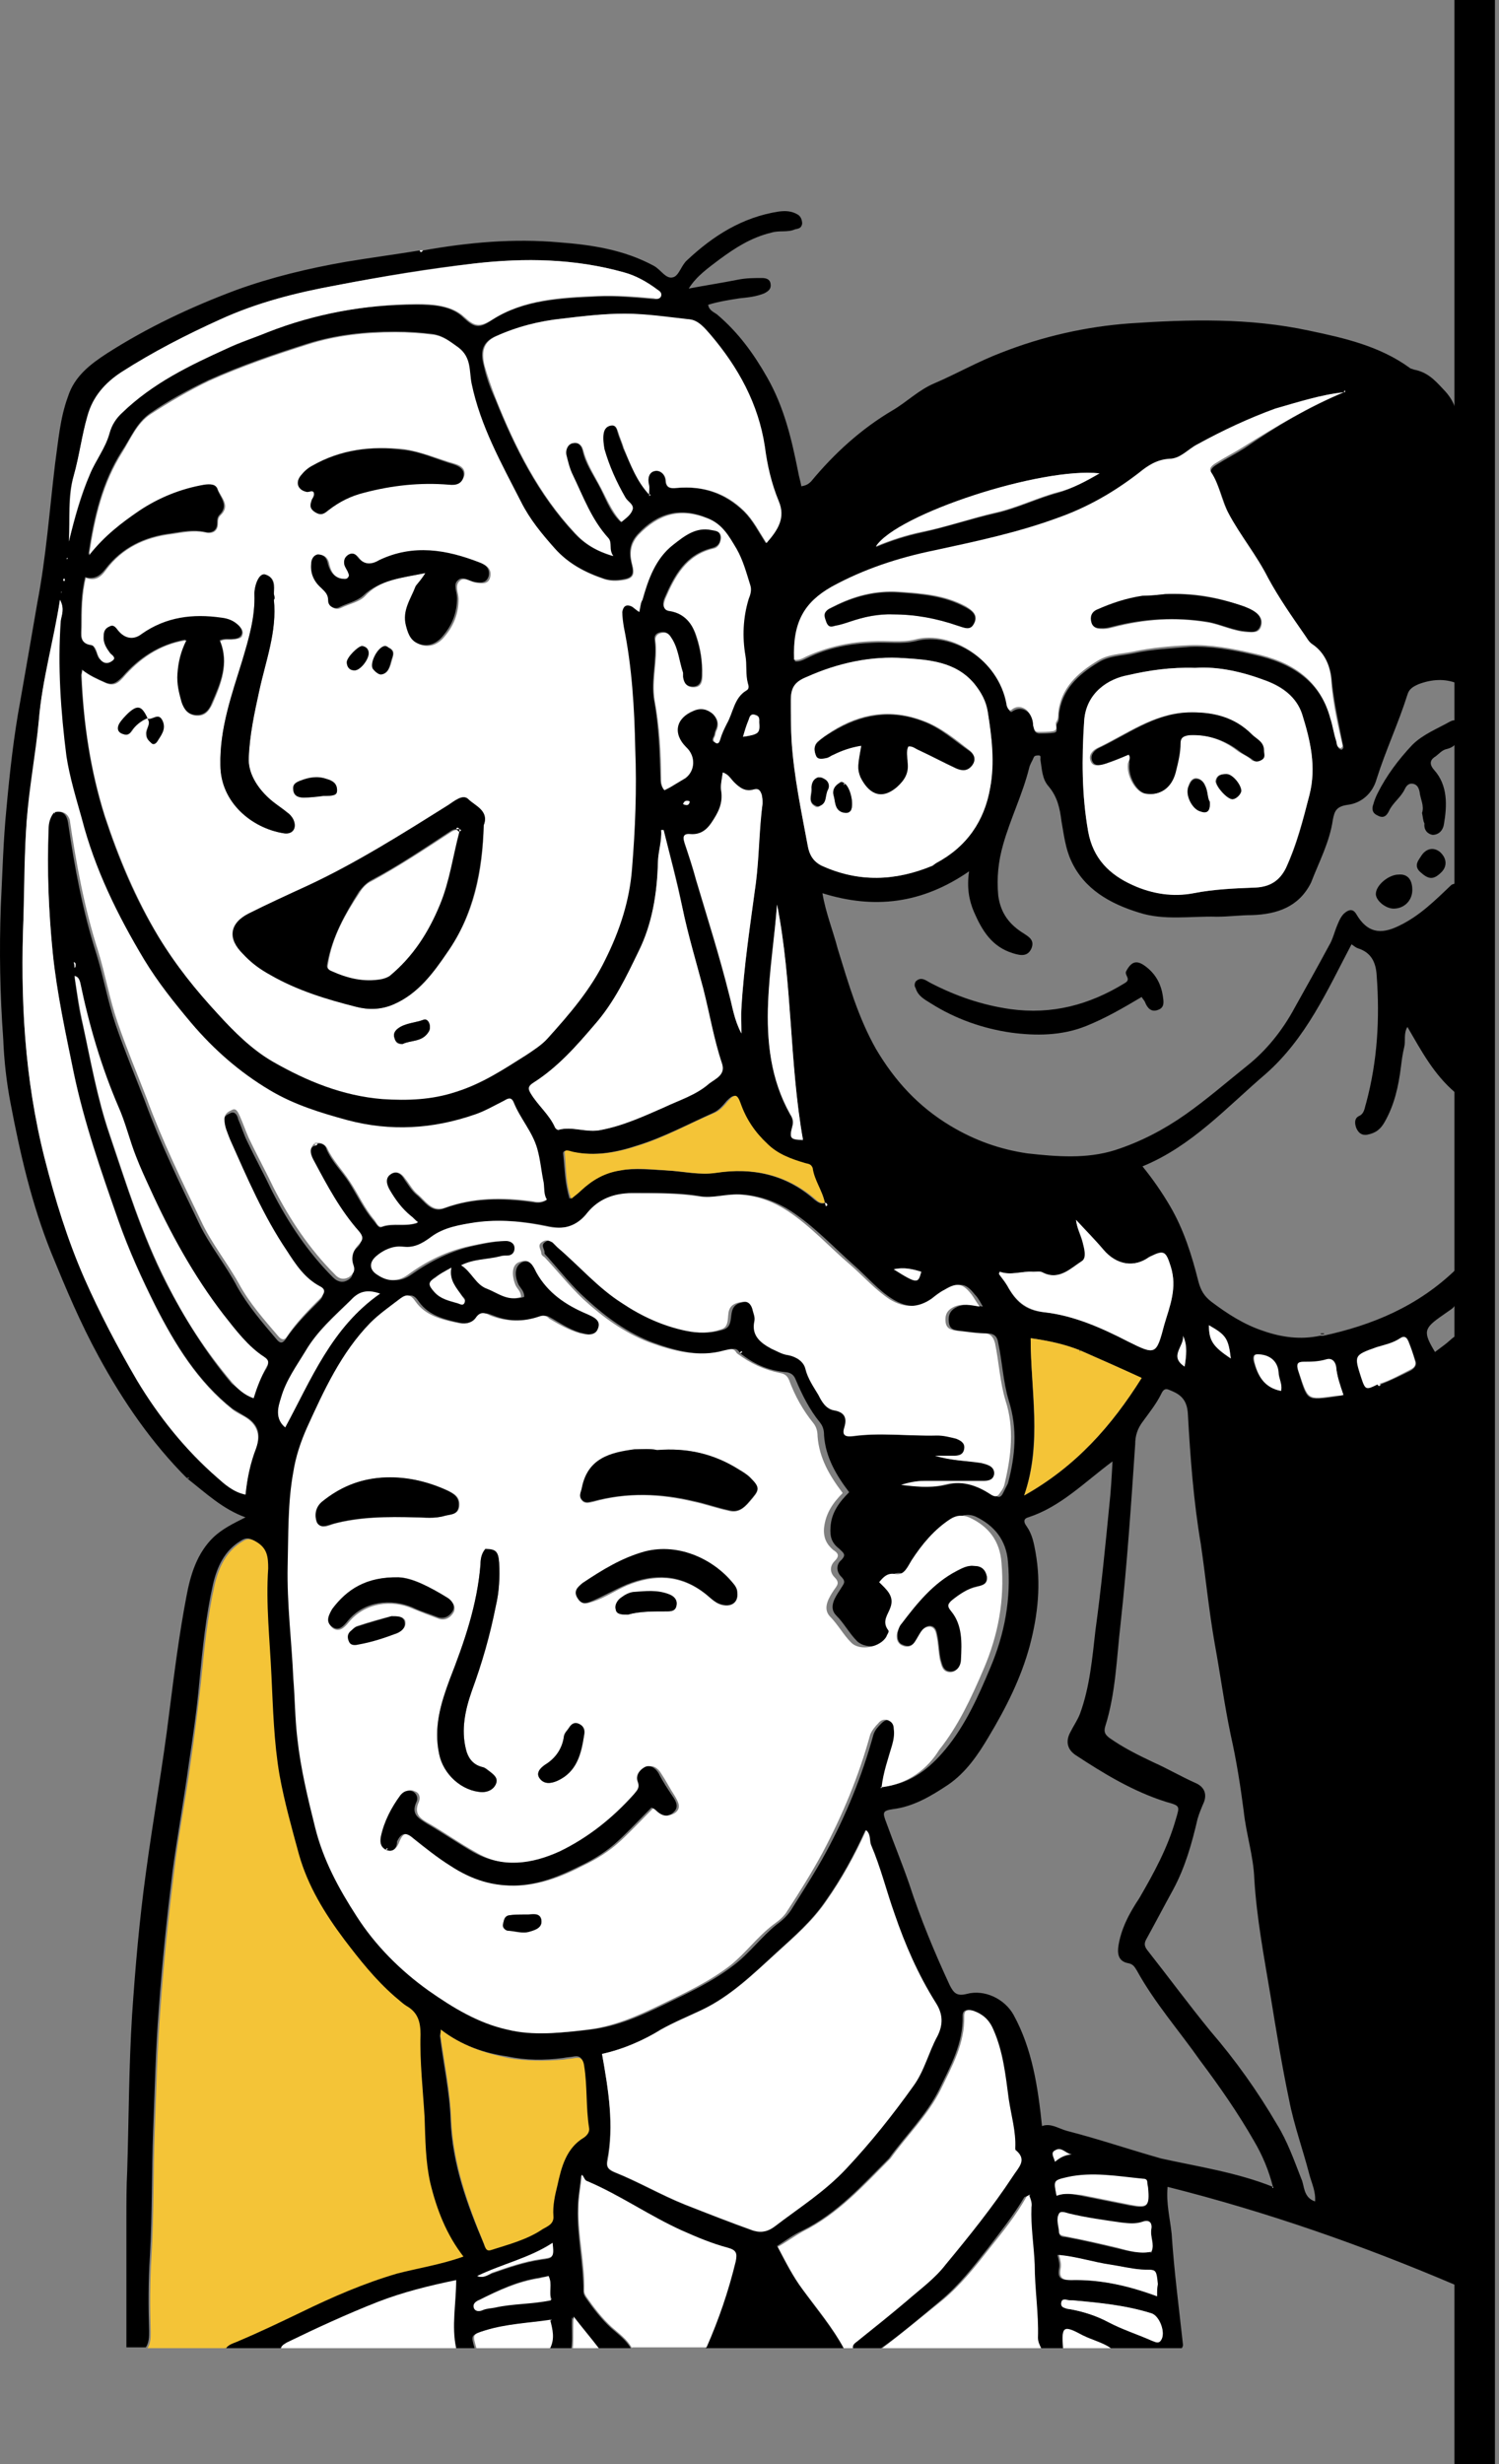
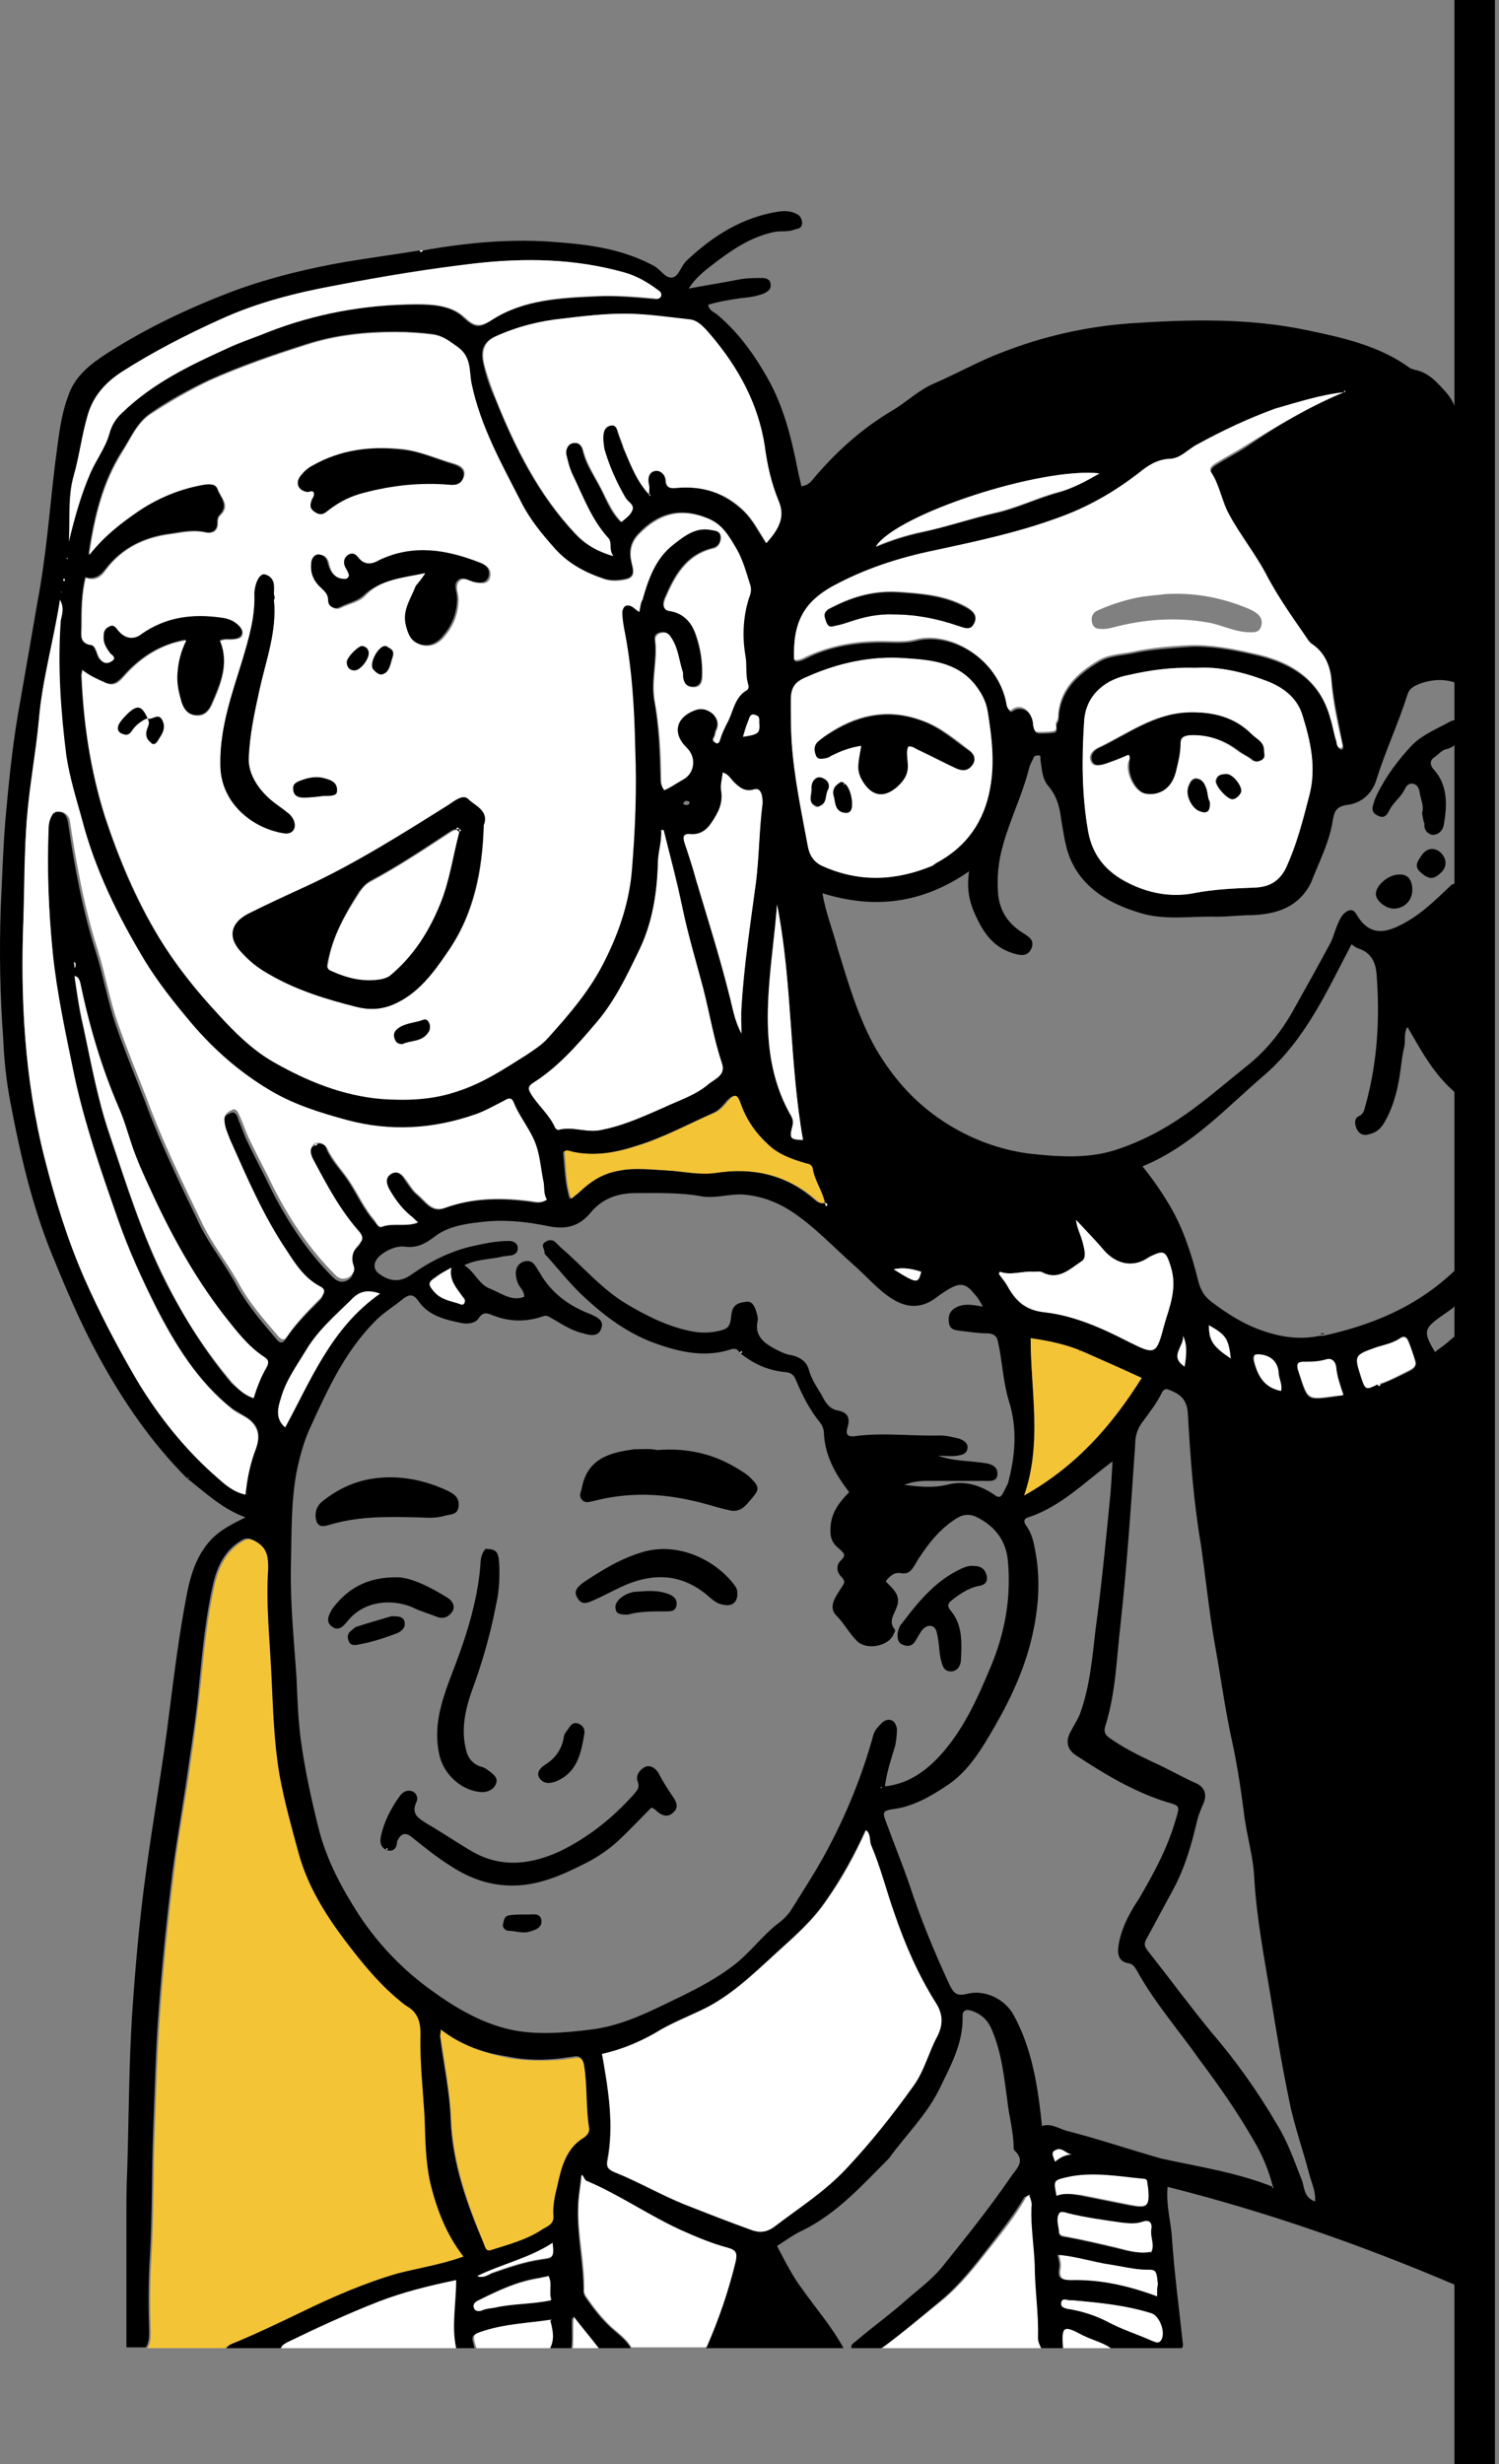
<svg xmlns="http://www.w3.org/2000/svg" width="185" height="304" viewBox="0 0 185 304" fill="none">
  <rect x="0" y="0" width="185" height="304" fill="#808080" stroke="none" />
  <g clip-path="url(#clip0_258_871)">
    <path d="M23.1 182.4C18.7 178 15.2 172.9 12.2 167.4C9.9 163.2 8.1 158.9 6.3 154.5C3.9 148.5 2.5 142.4 1.3 136.1C0.8 133.5 0.5 130.8 0.4 128.2C0 122.7 -0.1 117.3 0.1 111.8C0.3 107.8 0.4 103.7 0.8 99.7C1.2 95.3 1.7 90.8 2.5 86.5C3.2 82.5 3.9 78.5 4.6 74.4C5.7 68.7 6.1 63 6.8 57.2C7.2 54.4 7.4 51.6 8.4 48.9C9.2 46.4 11.2 44.9 13.2 43.6C18.2 40.4 23.5 37.9 29.1 35.8C33.5 34.2 38.1 33.1 42.7 32.3C45.7 31.8 48.7 31.4 51.8 30.9C51.9 31.2 52.1 31.1 52.2 30.9C57.8 29.9 63.4 29.4 69 29.9C73 30.2 77 30.8 80.7 32.8C81.6 33.3 82.2 34.5 83.1 34.2C83.8 34 84.1 32.7 84.8 32.1C88 29.1 91.6 26.8 96.1 26.1C96.9 26 97.7 26 98.5 26.5C98.8 26.7 99 27.1 99 27.6C98.9 28.2 98.5 28.2 98.1 28.3C97.2 28.7 96.2 28.4 95.2 28.7C92.7 29.3 90.7 30.6 88.8 32C87.5 33 86 34 85 35.6C87.1 35.2 89.1 34.9 91.1 34.5C92.1 34.3 93.1 34.3 94 34.3C94.5 34.3 95 34.4 95.1 35C95.2 35.6 94.9 35.9 94.3 36.2C93.3 36.6 92.3 36.7 91.3 36.8C90 37 88.7 37.2 87.4 37.6C87.5 38.3 88.1 38.5 88.5 38.8C91.1 41 93 43.6 94.7 46.6C96.8 50.3 97.7 54.2 98.5 58.2C98.6 58.8 98.8 59.4 98.9 60C99.4 59.9 99.7 59.8 100.1 59.4C103 55.9 106.3 52.9 110.2 50.6C111.9 49.6 113.4 48.1 115.3 47.3C118.1 46.1 120.7 44.6 123.6 43.5C128.7 41.5 134 40.3 139.4 39.9C146.8 39.4 154.2 39.2 161.6 40.8C165.9 41.7 170.3 42.7 174 45.4C174.1 45.5 174.3 45.5 174.5 45.6C176.1 45.9 177 46.8 178.1 48C179.6 49.5 180 51.1 180 53.1C179.9 62.8 180 72.6 180 82.3C180 82.9 180.2 83.6 179.8 84.3C178.3 83.7 176.7 83.8 175.1 84.4C174.4 84.7 173.9 85 173.7 85.7C172.6 89.2 171 92.6 169.9 96.1C169.4 97.9 168 99.1 166.3 99.3C164.9 99.5 164.7 100.1 164.5 101.1C164.1 103.9 162.8 106.3 161.8 108.9C160.3 111.9 157.6 112.8 154.5 112.9C153.1 112.9 151.6 113.1 150.2 113.1C147 113 143.7 113.6 140.6 112.6C137 111.5 133.8 109.7 132.2 106.2C131.5 104.7 131.3 103 131 101.3C130.8 99.7 130.5 98.3 129.4 97C128.6 96.1 128.6 94.9 128.4 93.7C128.4 93.5 128.5 93.2 128.2 93.2C128 93.2 127.7 93.2 127.6 93.4C127.4 93.9 127.1 94.3 127 94.8C126.2 98 124.7 101 123.8 104.2C123.2 106.3 123 108.3 123.2 110.5C123.5 112.7 124.6 114.1 126.4 115.2C127 115.6 127.7 116 127.3 117C126.9 117.9 126.2 118 125 117.6C122.4 116.8 121.2 114.8 120.2 112.5C119.6 111.1 119.3 109.5 119.6 107.5C113.8 111.5 107.9 112.2 101.5 110.2C101.9 112.6 102.8 114.8 103.4 117.1C104.7 121.3 105.9 125.5 108.1 129.4C110.4 133.3 113.3 136.5 117.3 138.9C120.3 140.7 123.4 141.8 126.8 142.3C130.4 142.7 134.1 143 137.6 141.9C140.7 140.9 143.6 139.4 146.3 137.5C149 135.6 151.4 133.5 153.9 131.5C156.3 129.6 158.3 127.1 159.8 124.3C161.2 121.8 162.6 119.3 164 116.7C164.5 115.9 164.7 114.9 165.1 114C165.3 113.5 165.6 112.9 166 112.6C166.5 112.2 167 112.1 167.4 112.8C168.7 115 170.3 115.4 172.7 114.2C175.2 113 177.1 111.1 179.1 109.2C179.2 109.1 179.3 109.1 179.6 109V134.8C176.9 132.5 175.4 129.6 173.7 126.7C173.2 127.5 173.5 128.4 173.3 129.2C173.1 130 173 130.8 172.9 131.6C172.6 134 172.1 136.3 170.9 138.4C170.4 139.3 169.8 139.8 168.7 140C167.9 140.1 167.6 139.6 167.4 139.2C167.2 138.7 167.1 138 167.7 137.7C168.4 137.4 168.4 136.7 168.6 136.1C170 130.9 170.3 125.7 169.9 120.3C169.8 118.7 169.2 117.5 167.6 117C167.3 116.9 167.1 116.7 166.8 116.5C163.8 122.2 161.2 128.1 156.2 132.5C151.4 136.6 147.1 141.4 141 143.9C142.3 145.5 143.4 147.1 144.4 148.8C146.1 151.7 147.1 154.9 147.9 158.1C148.2 159.2 148.6 159.9 149.5 160.6C151.5 162.1 153.5 163.4 155.9 164.2C158.2 165 160.5 165.3 162.9 164.8H163.3C169.3 163.5 175 161.2 179.8 156.5C179.8 158 179.8 159.1 179.8 160.2C179.8 160.8 179.5 161.3 179 161.6C178.7 161.8 178.3 162.1 178 162.3C175.7 163.9 175.6 164.3 177.1 166.8C177.5 166.5 177.9 166.2 178.3 165.9C178.7 165.6 179.1 165.2 179.5 164.9C179.9 166 180.1 279.1 179.6 281.9C168.1 277 156.4 272.9 144.1 269.8C143.9 271.8 144.4 273.7 144.6 275.6C144.9 280.2 145.5 284.7 146 289.3C146 289.5 145.9 289.6 145.8 289.8H137.1C136 289 134.7 288.7 133.6 288.2C131.1 287 131 287.1 131.2 289.8H128.4C128.2 289.4 128 289 128 288.5C128.1 285.5 127.6 282.5 127.6 279.5C127.6 277.1 127.1 274.8 127.2 272.4C127.2 271.9 127 271.4 126.9 270.9C127.1 270.9 127.1 270.8 127 270.8C127 270.8 127 270.9 126.9 270.9C126.7 271 126.5 271 126.4 271.1C125.1 273.3 123.5 275.3 121.9 277.4C120.1 279.7 118.3 282 116 283.9C113.6 285.9 111.2 288 108.6 289.8H105.1C104.9 289.2 105.5 289 105.8 288.7C107.8 287 109.9 285.5 111.8 283.8C113.4 282.4 115.2 281.1 116.5 279.4C119.4 275.8 122.2 272.3 124.8 268.5C125.5 267.5 126.6 266.6 125.2 265.3C125.1 265.2 125.1 265.1 125.1 265C125.1 263 124.5 261 124.3 259C123.9 256.1 123.6 253.2 122.4 250.4C121.9 249.2 121.1 248.5 120 248.1C119.4 247.9 118.8 247.9 118.8 248.7C118.9 252.1 117.3 254.9 115.9 257.8C114.3 261 111.8 263.4 109.7 266.3C106.4 269.6 103.3 273.1 99 275.2C97.9 275.7 97 276.4 95.9 277.1C96.9 279 97.8 280.8 99 282.4C100.7 284.8 102.7 287.1 104.1 289.7H87.1C88.6 286.3 89.9 282.7 90.7 279.1C90.9 278.1 90.8 277.7 89.7 277.4C87.8 276.8 85.9 276.1 84.1 275.3C80.1 273.5 76.4 271 72.4 269.2C72 269 72.1 268.6 71.7 268.4C71.6 269.8 71.3 271.1 71.3 272.5C71.2 275.9 72 279.3 72 282.7C72 283 72.1 283.2 72.3 283.5C73.2 284.8 74.2 286.1 75.4 287.2C76.3 288 77.3 288.7 77.9 289.8H73.7C72.7 288.5 71.6 287.2 70.6 285.9C70.5 287.2 70.7 288.5 70.5 289.8H67.7C68.3 288.6 68 287.5 67.7 286.3C67.8 286.3 67.9 286.3 67.9 286.2H67.8C67.8 286.2 67.8 286.3 67.7 286.3C65 286.6 62.3 286.8 59.7 287.6C58.1 288.1 58.1 288.1 58.6 289.8H56.2C55.5 287 56.2 284.2 56.2 281.4C52.8 282.1 49.6 282.9 46.5 284.1C42.7 285.6 39 287.3 35.3 289.1C35 289.3 34.7 289.4 34.6 289.8H27.6C27.9 289.1 28.7 289 29.3 288.7C31.9 287.6 34.4 286.4 36.9 285.2C40.8 283.3 44.7 281.6 48.8 280.4C51.5 279.6 54.3 279.2 57 278.3C54.8 275.6 53.7 272.5 52.9 269.2C52.3 266.5 52.3 263.8 52.2 261.1C52.1 257.7 51.6 254.3 51.7 250.9C51.8 249.4 51.5 248.3 50 247.4C49.5 247.1 49 246.6 48.5 246.2C46.1 244.2 44.2 241.7 42.3 239.2C39.8 236 37.7 232.6 36.7 228.7C35.8 225.5 34.8 222.3 34.3 218.9C33.6 214.8 33.5 210.7 33.3 206.6C33.1 202.2 32.6 197.8 32.9 193.4C33 192 32.8 190.9 31.4 190.1C30.7 189.7 30.3 189.7 29.7 190.1C27.7 191.3 26.8 193.3 26.3 195.4C25.4 199.4 25 203.4 24.6 207.5C24.3 210.9 23.8 214.3 23.3 217.6C22.7 222 21.9 226.4 21.3 230.8C20.6 236.5 20 242.2 19.6 247.8C19.2 252.8 19.1 257.8 18.9 262.8C18.7 268 18.8 273.1 18.5 278.3C18.3 281.4 18.3 284.5 18.4 287.6C18.4 288.3 18.4 289 18 289.6H15.6C15.6 284.3 15.6 279 15.6 273.7C15.6 271.7 15.6 269.8 15.7 267.8C15.9 261.4 15.9 255 16.3 248.6C16.7 242.7 17.2 236.9 18 231.1C18.9 224.4 20.1 217.8 20.9 211.2C21.5 206.5 22.1 201.7 23 197C23.5 194.3 24.3 191.6 26.4 189.6C27.5 188.6 28.7 188 30.3 187.2C27.5 186.2 25.4 184.2 23.1 182.4C23.1 182.4 23.2 182.4 23.2 182.3V182.2C23.2 182.3 23.2 182.3 23.1 182.4ZM9.1 118.7C9.1 118.9 9.2 119.1 9.2 119.4L9.3 119.3C9.4 119 9.4 118.8 9.1 118.7ZM130.2 266.7C130.8 266.2 131.5 265.9 132.3 265.8C131.6 265.7 131 264.8 130.3 265.3C129.6 265.6 130.1 266.2 130.2 266.7ZM158.1 171.6C158.3 170.8 157.8 170.1 157.7 169.3C157.6 168 156.8 167.3 155.4 167.1C154.7 167 154.6 167.3 154.7 167.9C155.2 169.7 156 171.2 158.1 171.6ZM170 170.8C170.1 171.1 170.2 171 170.4 170.8C171.7 170.3 172.9 169.7 174.1 169.1C174.6 168.8 174.9 168.4 174.7 167.9C174.4 167.1 174.2 166.4 173.9 165.6C173.7 165.1 173.5 164.7 172.9 165.2C172 165.8 171 166 170 166.3C167.2 167.3 167.2 167.3 168.1 170.1C168.5 171.5 168.6 171.5 170 170.8ZM142.1 277.8C142.6 276.9 141.9 275.9 142.1 275C142.2 274.3 141.8 273.9 141 274.2C140.1 274.5 139.3 274.4 138.4 274.3C136.2 274 134.1 273.7 132 273.2C131.6 273.1 130.9 272.8 130.7 273.2C130.3 273.8 130.6 274.6 130.7 275.4C130.7 275.9 131.1 276 131.5 276C133.7 276.4 135.8 276.9 137.9 277.4C139.2 277.7 140.6 278.1 142.1 277.8ZM101.8 148.4C101.8 148.5 101.9 148.7 101.9 148.8C102 148.8 102.1 148.7 102.1 148.7C102.1 148.6 102 148.5 101.8 148.4C101.5 146.9 100.5 145.6 100.1 144.1C99.9 143.6 99.6 143.6 99.2 143.5C97.5 143 95.9 142.4 94.5 141.1C93 139.7 91.9 138.1 91.2 136.1C90.8 135 90.5 135 89.7 135.8C89.2 136.4 88.7 137 88 137.3C84.9 138.7 81.9 140.3 78.7 141.3C76 142.2 73.3 142.7 70.5 142.1C70.2 142 69.5 141.8 69.5 142.3C69.7 144.1 69.7 146 70.3 147.9C70.8 147.5 71.1 147.2 71.5 146.9C72.9 145.6 74.5 144.7 76.4 144.4C78.4 144.1 80.3 144.3 82.2 144.4C84.2 144.5 86.2 145 88.2 144.7C92.8 144 97 144.9 100.5 148C101 148.4 101.4 148.6 101.8 148.4ZM133.3 166.6C131.3 165.8 129.3 165.4 127.2 165.1C127.2 171.6 128.6 178 126.4 184.5C132.8 180.9 137.2 175.9 140.9 170C138.3 168.8 135.8 167.7 133.3 166.6ZM115.1 106.8C115.2 106.7 115.4 106.6 115.5 106.5C119.2 104.5 121.5 101.3 122.2 97.2C122.7 94.1 122.4 90.9 121.9 87.8C121.7 86.6 121.1 85.4 120.2 84.3C117.9 81.6 114.6 81.4 111.6 81.2C107.5 80.9 103.4 81.8 99.6 83.5C98.1 84.1 97.6 84.8 97.6 86.4C97.6 88.1 97.6 89.8 97.7 91.5C98 95.9 98.9 100.1 99.7 104.4C99.9 105.5 100.4 106.3 101.4 106.8C106 108.9 110.6 108.7 115.1 106.8ZM80.1 61C80.1 61.1 80.1 61.1 80.1 61.2H80.2C80.3 61 80.3 61 80.1 61C80.1 60.6 80.1 60.2 80 59.8C79.9 59 80.1 58.2 80.8 58.1C81.4 58 82.1 58.5 82.1 59.3C82.2 60.2 82.7 60.3 83.4 60.2C86.6 59.9 89.4 60.8 91.8 63.1C92.9 64.2 93.6 65.6 94.5 67C95.8 65.4 96.8 64 96 61.8C95.1 59.7 94.7 57.4 94.3 55.1C93.5 49.8 91 45.3 87.6 41.3C86.9 40.5 86.1 39.5 85 39.4C82.3 39.2 79.7 38.7 77 38.7C74.5 38.7 71.9 39 69.4 39.3C66.5 39.6 63.8 40.3 61.1 41.5C59.6 42.2 59.2 43.3 59.7 45.1C60 46.5 60.5 47.9 61.1 49.2C63.5 55.2 66.4 61 70.9 65.8C72.1 67.1 73.6 68 75.6 68.6C75 67.7 75.6 67 75 66.4C73 64.1 72 61.3 70.6 58.6C70.2 57.8 70 57 69.8 56.1C69.7 55.5 69.9 54.9 70.5 54.7C71.2 54.5 71.7 54.8 71.9 55.6C72.2 57.1 73.1 58.4 73.8 59.7C74.7 61.3 75.2 63.1 76.6 64.4C77.2 63.9 77.8 63.5 78 62.8C78.1 62.2 77.4 61.9 77.1 61.4C76 59.5 75 57.6 74.5 55.4C74.3 54.8 74.2 54.2 74.4 53.5C74.5 53 74.8 52.6 75.3 52.5C75.9 52.4 76.1 52.8 76.2 53.3C76.4 54 76.7 54.6 76.9 55.3C77.8 57.3 78.6 59.4 80.1 61ZM162.3 271.6C162.4 270.4 161.9 269.4 161.6 268.3C160.8 265.2 159.7 262.2 159.1 259.1C158.2 254.8 157.5 250.5 156.8 246.2C156 241.4 155.1 236.7 154.8 231.8C154.7 229 153.8 226.3 153.5 223.5C153.1 220.4 152.6 217.2 151.9 214.1C151.1 210.3 150.6 206.5 149.9 202.7C149.2 198.7 148.8 194.6 148.2 190.5C147.3 185.2 146.9 179.8 146.6 174.4C146.5 172.8 145.8 172.1 144.6 171.6C144.1 171.4 143.7 171.1 143.3 172C142.7 173.2 141.9 174.2 141.1 175.3C140.4 176.2 140.1 177.1 140.1 178.2C139.6 185.6 139.1 193 138.3 200.3C137.8 204.6 137.7 208.9 136.4 213C136.2 213.7 136.4 214 136.9 214.4C138.6 215.6 140.4 216.5 142.3 217.4C144.1 218.2 145.8 219.2 147.6 220C148.5 220.4 149 221.2 148.6 222.3C148.3 223 148 223.7 147.8 224.4C147.1 227.4 146.3 230.3 144.8 233.1C143.7 235.1 142.6 237.2 141.5 239.2C141.2 239.7 141.2 240.1 141.6 240.6C144.2 243.9 146.7 247.3 149.4 250.6C152.5 254.2 155.2 258 157.6 262.1C158.9 264.2 159.7 266.5 160.6 268.8C161 269.6 160.8 271.1 162.3 271.6ZM165.9 48.4C163 48.7 160.3 49.6 157.5 50.6C154.2 51.8 151 53.3 147.9 55C146.8 55.6 145.8 56.8 144.4 56.8C142.9 56.9 141.8 57.6 140.7 58.5C137.6 60.9 134.3 62.9 130.6 64.1C125.6 65.8 120.5 67 115.4 68.1C111 69.1 106.7 70.4 102.7 72.6C99.4 74.4 98 76.9 98.1 81.6C98.6 81.7 99.2 81.4 99.6 81.2C102.2 79.9 105 79.4 107.8 79.3C109.5 79.2 111.3 79.5 113 79.1C117.5 77.9 123.4 81.5 124.3 87C124.4 87.3 124.6 88 124.9 87.8C125.6 87.3 126.3 87.4 126.8 87.8C127.3 88.2 127.6 88.9 127.6 89.7C127.6 90.1 127.7 90.4 128.2 90.5C128.8 90.5 129.5 90.5 130.1 90.4C130.7 90.3 130.2 89.6 130.5 89.2C130.7 88.9 130.7 88.6 130.7 88.2C131 85.1 133.1 83.2 135.6 81.7C136.9 80.9 138.5 80.9 139.9 80.6C142.2 80.1 144.6 80 146.9 79.8C149.5 79.7 152.2 80.2 154.8 80.8C159.4 81.8 163 84 164.3 88.9C164.5 89.8 164.7 90.7 165 91.6C165.1 91.9 165 92.4 165.6 92.5C165.7 92.4 165.8 92.3 165.8 92.2C165.3 89.6 164.7 87 164.4 84.3C164.3 82.5 163.7 80.8 162.1 79.7C161.7 79.4 161.4 78.9 161.1 78.5C159.5 76.2 157.9 73.9 156.6 71.5C155.1 68.7 153.1 66.3 151.7 63.5C150.9 61.9 150.6 60.1 149.6 58.5C149.2 58 149.7 57.6 150.2 57.3C151.3 56.6 152.5 56 153.6 55.3C157.5 52.6 161.5 50.2 165.9 48.4C166.1 48.3 165.9 48.6 166 48.3V48.2C165.9 48.2 165.8 48.3 165.9 48.4ZM39.2 141.1C39.7 141 40.2 141.3 40.3 141.8C41 143.4 42.2 144.5 43.1 145.9C44.1 147.5 44.9 149.2 46.1 150.6C46.4 150.9 46.7 151.6 47.1 151.4C48.5 150.9 49.9 151.4 51.5 150.9C51.1 150.5 50.9 150.3 50.6 150.1C49.5 149.2 48.7 148.1 48 146.9C47.6 146.2 47.4 145.4 48.2 144.9C48.9 144.4 49.5 144.8 49.9 145.5C50.4 146.2 50.8 146.9 51.4 147.4C52.4 148.2 53.2 149.7 54.8 149.1C58.3 147.8 61.9 147.8 65.6 148.3C66.2 148.4 66.7 148.5 67.4 148.1C66.9 147.5 67.1 146.7 67 146C66.8 144.6 66.6 143.2 66.2 141.8C65.6 139.7 64.2 138 63.3 136.1C63 135.3 62.6 135.6 62.1 135.9C60.9 136.5 59.8 137.2 58.5 137.6C53.4 139.4 48.1 139.8 42.8 138.3C39.5 137.4 36.2 136.4 33.2 134.6C29.5 132.3 26.3 129.6 23.5 126.3C21.4 123.8 19.3 121.3 17.7 118.5C14.4 113 11.6 107.4 10 101.1C9.3 98.5 8.5 96 8.1 93.4C7.3 87.9 7 82.3 7.4 76.7C7.6 75.9 8 75.1 7.4 74C6.7 79.1 5.2 83.9 4.8 88.8C4.5 93 3.7 97.1 3.3 101.2C3 105.2 3.1 109.1 2.9 113.1C2.5 123.1 3 133 5.5 142.8C6.8 147.9 8.3 152.8 10.4 157.6C12.3 162 14.5 166.1 16.9 170.2C19.6 174.7 22.8 178.8 26.8 182.2C27.8 183.1 28.9 184 30.3 184.3C30.5 182.3 30.9 180.4 31.6 178.6C32.3 176.9 31.8 175.6 30.2 174.7C29.7 174.4 29.2 174.1 28.7 173.8C24.4 170.4 21.6 165.8 19.2 161.1C17.5 157.7 15.9 154.2 14.6 150.5C12.5 144.5 10.4 138.5 9.1 132.3C8.1 127.4 7 122.4 6.5 117.4C6 112.4 5.8 107.4 5.9 102.3C5.9 101.5 6.1 100.8 6.6 100.2C6.7 100.4 6.4 100.3 6.6 100.3C6.7 100.3 6.8 100.3 6.7 100.2C6.6 100 6.7 100.3 6.6 100.2C7.6 100 8.2 100.3 8.4 101.5C9.2 107 10.2 112.4 11.9 117.7C12.8 120.6 13.3 123.6 14.3 126.5C15.4 129.7 16.7 132.8 17.9 135.9C19.8 141.1 22.2 146 24.6 151C25.9 153.7 27.9 156.1 29.3 158.8C30.6 161.1 32.4 163.2 34.1 165.2C34.5 165.7 34.8 165.8 35.2 165.3C36.4 163.5 37.9 162 39.4 160.5C39.9 160 40.1 159.5 39.3 159.1C37.4 158.1 36.3 156.3 35.2 154.7C32.3 150.4 30.3 145.7 28.2 141C27.9 140.2 27.5 139.4 27.5 138.5C27.5 137.7 28.1 137.5 28.5 137.3C29 137.1 29.3 137.6 29.4 138.1C29.8 139 30.1 140 30.5 140.8C31.5 142.9 32.6 144.9 33.6 147C35.6 150.9 38 154.5 41.1 157.6C41.6 158.1 42.2 158.3 42.8 158C43.4 157.7 43.7 157.3 43.4 156.4C43.1 155.5 43.4 154.5 44.1 153.9C44.7 153.3 44.6 152.9 44.1 152.3C41.9 149.7 40.2 146.7 38.6 143.7C38.2 143 37.8 142.1 38.7 141.4C39 141.4 39.1 141.3 39.2 141.1ZM157.1 269.8C157.2 269.8 157.2 269.9 157.1 269.8C156.9 269.9 157.2 270 157.1 269.8C156.6 267.8 155.8 265.9 154.8 264.2C152.8 260.7 150.5 257.4 148.1 254.2C145.5 250.5 142.5 247.1 140.3 243.1C140 242.6 139.8 242.3 139.2 242.2C138.2 242 137.9 241.3 138 240.3C138.3 238 139.4 236 140.6 234.2C142.4 231.1 144.1 228 145.1 224.5C145.6 222.8 145.7 222.8 143.9 222.3C139.8 221 136.2 218.8 132.7 216.5C131.7 215.8 131.5 214.8 132.1 213.7C132.5 212.9 133 212.2 133.3 211.4C134.5 208.1 134.8 204.6 135.2 201.1C135.9 196 136.4 190.9 136.9 185.8C137.1 184 137.2 182.2 137.3 180.3C133.8 182.9 130.9 185.9 126.9 187.2C126.2 187.4 126.4 187.9 126.7 188.3C127.4 189.3 127.6 190.4 127.8 191.5C128.5 195.4 128.1 199.2 127.1 203C126 207.1 124.1 210.8 122 214.3C120.7 216.5 119.2 218.7 117 220.2C114.9 221.6 112.7 222.9 110.2 223.2C108.9 223.4 108.9 223.6 109.4 224.9C110.3 227.4 111.3 229.8 112.2 232.4C113.6 236.7 115.3 240.8 117.2 244.9C117.7 245.9 118.1 246.3 119.3 246C121.5 245.4 124 246.6 125.1 248.6C127.4 252.8 128.1 257.5 128.6 262.3C129.7 261.9 130.6 262.6 131.7 262.9C135.6 263.9 139.4 265.2 143.3 266.3C147.8 267.3 152.6 268 157.1 269.8ZM91.3 166.9C90.9 166.2 90.4 166.4 89.8 166.6C86.6 167.5 83.5 166.7 80.5 165.6C77.4 164.4 74.8 162.5 72.4 160.3C70.6 158.7 69.2 156.9 67.6 155.1C67.4 154.9 67.2 154.7 67.2 154.6C67.3 154.2 66.7 153.7 67.2 153.3C67.7 152.9 68.2 152.9 68.6 153.3C68.8 153.5 69 153.7 69.2 153.9C71.9 156.2 74.1 158.9 77.2 160.8C79.7 162.3 82.3 163.6 85.1 164.2C86.5 164.5 88 164.5 89.4 164C90.4 163.6 90.1 162.4 90.4 161.6C90.7 160.8 91.4 160.7 92.1 160.6C92.8 160.5 93.1 161.1 93.3 161.7C93.4 162.1 93.6 162.5 93.5 163C93.1 164.8 94.3 165.7 95.6 166.4C96.2 166.7 96.9 167.1 97.7 167.2C98.6 167.4 99.5 167.9 99.8 168.9C100.1 170.1 100.8 171.1 101.4 172.1C101.8 172.9 102.3 173.8 103.3 174C104.5 174.2 105 174.8 104.6 176.1C104.4 176.7 104.4 177.3 105.4 177.2C108.9 176.7 112.5 177.2 116 177.1C116.8 177.1 117.6 177.3 118.4 177.5C118.9 177.7 119.5 178 119.4 178.7C119.3 179.4 118.7 179.5 118.1 179.6C117.3 179.7 116.6 179.6 115.8 179.6C117.7 180.3 119.6 180.2 121.5 180.5C122.3 180.6 123.1 180.9 123.1 181.8C123.1 182.9 122.1 182.7 121.3 182.7C119 182.7 116.8 182.7 114.5 182.7C113.5 182.7 112.6 182.8 111.6 183.2C113.3 183.4 115.1 183.6 116.8 183.2C119 182.6 120.9 183.2 122.7 184.4C123.2 184.8 123.5 184.8 123.8 184.2C124 183.8 124.2 183.4 124.4 183C125.3 179.6 125.6 176.3 124.5 172.8C123.8 170.5 123.7 168 123.2 165.7C123.1 165 122.8 164.5 121.8 164.5C120.7 164.5 119.6 164.3 118.6 164.2C117.9 164.1 117.2 164.1 117.1 163.1C117 162.2 117.3 161.6 118.2 161.2C119.2 160.8 120.1 161 121.3 161.2C120.9 160.5 120.7 160.1 120.3 159.7C119.2 158.3 118.5 158.2 117 159.1C116.5 159.4 115.9 159.8 115.4 160.2C113.7 161.4 112 161.4 110.2 160.3C108.4 159.2 107 157.5 105.4 156.1C102.8 153.8 100.5 151.3 97.6 149.4C95.9 148.3 94 147.6 92 147.4C90.2 147.2 88.4 147.9 86.6 147.6C83.9 147.1 81.2 147.2 78.4 147.2C76.2 147.2 74.3 147.9 72.9 149.6C71.5 151.3 69.9 151.7 67.8 151.3C64.9 150.7 62 150.4 59.1 150.8C57.2 151 55.1 151.4 53.6 152.6C52.4 153.5 51.4 154 49.9 153.8C48.9 153.7 47.7 154.2 46.8 155C46 155.8 46 156.7 47 157.3C48.2 158.1 49.4 158.2 50.7 157.3C53.1 155.6 55.7 154.3 58.5 153.7C59.9 153.4 61.3 153.1 62.8 153.1C63.4 153.1 63.9 153.4 63.9 154C63.9 154.5 63.6 154.8 63 154.9C62.7 154.9 62.4 155 62.1 155C60.6 155.4 58.9 155.3 57.3 156.1C58.6 156.9 59.1 158.5 60.5 159C61.8 159.5 63.1 160.6 64.7 160C64.7 159.3 64.3 159 64 158.5C63.4 157.2 63.6 156.1 64.5 155.7C65.8 155.2 66.1 156.3 66.6 157C68 159.5 70.2 161.1 72.8 162.1C73.7 162.5 74.6 162.9 74.2 163.9C73.9 164.9 72.9 164.8 72 164.5C70.6 164.2 69.4 163.4 68.2 162.7C67.8 162.5 67.5 162.2 67 162.4C65 163.1 62.9 163.1 60.9 162.3C60.3 162.1 59.7 161.7 59.1 162.6C58.7 163.3 57.6 163.4 56.8 163.2C54.9 162.8 52.9 162.3 51.7 160.6C51.1 159.7 50.6 159.6 49.8 160.2C48.6 161.2 47.2 162 46.1 163.2C42.5 166.9 40.4 171.5 38.3 176.1C37.5 177.8 37 179.7 36.6 181.6C35.9 185.4 36 189.3 35.9 193.2C35.8 197.8 36.3 202.5 36.6 207.1C36.7 209.6 36.8 212.1 37.1 214.5C37.6 218.2 38.4 221.9 39.3 225.5C40.3 229.5 42.2 233 44.4 236.4C46.8 240 49.8 243.1 53.3 245.6C56.2 247.7 59.4 249.6 63 250.4C66.2 251.1 69.6 250.8 72.9 250.4C76.2 250 79.1 248.7 82 247.3C84.9 245.9 87.9 244.5 90.5 242.5C92.5 241 94 238.9 95.9 237.4C96.6 236.9 97.2 236.3 97.6 235.7C99.1 233.3 100.6 231 101.9 228.6C104.4 224 106.4 219.1 107.8 214C108 213.4 108.4 213 108.8 212.6C109.1 212.3 109.5 212.1 109.9 212.2C110.4 212.3 110.6 212.8 110.7 213.3C110.7 214 110.6 214.7 110.5 215.3C110 217 109.4 218.7 109.2 220.5C109 220.6 109 220.6 109.1 220.6C109.1 220.6 109.1 220.5 109.1 220.4C112.4 220.1 114.8 218.1 116.7 215.8C119.1 212.9 120.7 209.4 122.2 205.8C124 201.6 124.8 197.2 124.4 192.7C124.2 190 122.7 188.2 120.4 187.1C119.7 186.8 118.9 186.8 118.1 187.3C116 188.6 114.6 190.4 113.3 192.4C112.8 193.2 112.4 194.3 111.3 194.1C110.3 193.9 109.8 194.5 109.3 195.1C110.2 196 111.2 196.8 110.7 198.2C110.4 199.1 109.6 200 110.4 201C110.6 201.2 110.3 201.5 110.2 201.8C109.5 203.1 107 203.6 105.8 202.5C104.8 201.5 104.2 200.3 103.2 199.3C102.2 198.3 103.1 197 103.7 196.1C104.1 195.4 104.5 195.2 103.8 194.5C103.2 193.9 103.2 193 103.8 192.5C104.5 191.8 104.1 191.6 103.6 191.1C102.7 190.4 102.4 189.7 102.5 188.4C102.6 186.6 103.6 185.3 104.8 184.1C103.2 182 101.9 179.8 101.7 177.1C101.7 176.5 101.6 176 101.2 175.5C99.9 173.9 99 172.1 98.2 170.2C98 169.7 97.7 169.4 97.1 169.3C94.7 169.1 92.9 168.2 91.3 166.9C91.5 166.9 91.5 166.9 91.6 166.8L91.5 166.7C91.4 166.8 91.3 166.9 91.3 166.9ZM78.9 75.5C79.1 74.8 79.1 74.3 79.2 73.9C79.9 71.3 80.8 68.8 83 67.1C84.4 66 85.8 64.9 87.7 65.3C88.2 65.4 88.9 65.5 88.9 66.3C88.9 67 88.6 67.4 87.9 67.6C84.6 68.4 83.2 71 82 73.8C81.8 74.3 81.6 75.1 82.6 75.3C84.5 75.5 85.4 76.9 85.9 78.5C86.4 80 86.7 81.6 86.6 83.2C86.6 83.8 86.5 84.7 85.5 84.7C84.7 84.7 84.3 84.2 84.2 83.4C84.2 83.2 84.2 83 84.2 82.9C83.8 81.4 83.7 79.8 82.7 78.5C82.4 78 82 77.9 81.5 78C80.9 78.1 80.7 78.5 80.8 79C81.1 81.4 80.3 83.8 80.7 86.3C81.3 89.5 81.4 92.8 81.5 96.1C81.5 96.6 81.6 97 81.9 97.4C82.3 97.2 82.6 97 83 96.8C83.5 96.5 84 96.2 84.5 95.9C85.7 95 85.8 93.2 84.6 92.1C82.9 90.5 83.3 88.6 85.5 87.6C86.4 87.2 87.2 87.4 87.9 88C88.5 88.6 88.7 89.3 88.3 90.1C88.2 90.3 88.2 90.6 88.1 90.8C87.9 91.2 87.8 91.5 88.3 91.6C88.6 91.7 88.8 91.4 88.8 91.1C89 90.4 89.3 89.8 89.6 89.2C90.4 87.8 90.4 86 92 85.1C92.4 84.9 92.3 84.5 92.2 84.2C92 83.1 92.1 81.9 91.9 80.8C91.5 78.4 91.6 76.1 92.3 73.8C92.4 73.3 92.7 72.7 92.5 72.1C92 70.6 91.6 69 90.8 67.6C89.9 66.1 89.1 64.6 87.3 63.9C83.9 62.5 81.1 63.3 78.7 65.9C77.7 67 77.6 68.1 77.9 69.4C78.3 70.9 78.1 71.3 76.7 71.5C76 71.6 75.3 71.6 74.6 71.4C72.2 70.6 70.1 69.5 68.4 67.6C66.8 65.8 65.3 64 64.2 61.8C61.8 57.1 59.2 52.4 58.1 47.2C57.8 45.7 58.1 44 56.5 42.8C55.5 42.1 54.7 41.4 53.4 41.2C51.8 41 50.3 40.9 48.7 40.9C45 40.9 41.4 41.3 37.9 42.4C33.8 43.7 29.7 45.1 25.7 46.9C23.2 48.1 20.8 49.4 18.5 51C16.8 52.2 16.1 54.1 15 55.7C12.6 59.5 11.6 63.7 10.9 68.4C12.7 66 14.9 64.4 17.1 62.9C19.5 61.3 22.2 60.2 25.1 59.7C25.7 59.6 26.5 59.6 26.8 60.3C27.1 61.3 28.3 62.3 27.1 63.5C26.8 63.8 26.8 64.1 26.8 64.5C26.8 65.6 26 65.8 25.2 65.6C23.8 65.3 22.4 65.6 21.1 65.8C17.8 66.2 15 67.6 13 70.2C12.3 71.1 11.6 71.5 10.5 71.2C10 73.3 10 75.3 10 77.3C10 78.3 9.7 79.3 11.2 79.5C11.5 79.5 11.7 80.1 11.9 80.5C12 80.8 12.1 81.2 12.4 81.4C12.8 81.8 13.3 81.8 13.8 81.4C14.3 80.9 13.8 80.8 13.5 80.5C13 79.9 12.6 79.2 12.7 78.3C12.8 77.8 12.9 77.4 13.4 77.2C14 77 14.2 77.3 14.5 77.7C15.3 78.7 16.4 78.9 17.4 78.1C20.4 76 23.7 75.6 27.2 76.1C28 76.2 28.8 76.5 29.4 77.1C29.7 77.4 30 77.9 29.8 78.3C29.6 78.7 29.2 78.8 28.8 78.8C28.3 78.9 27.7 78.7 27.1 79C28.3 81.8 27.2 84.3 26.1 86.8C25.8 87.6 25.2 88.3 24.1 88.2C23.1 88.1 22.6 87.4 22.3 86.5C22 85.3 21.7 84.2 21.8 83C21.9 81.6 22.2 80.3 22.9 78.9C19.6 79.5 17.1 81.2 15.1 83.5C14.3 84.3 13.8 84.6 12.8 84.1C11.9 83.7 11 83.3 10.1 82.6C10.1 83 10 83.2 10 83.3C10.3 89.2 11.1 95 12.9 100.7C14.6 105.9 16.7 110.9 19.5 115.5C21.6 118.9 24.1 122 26.8 125C28.8 127.2 31 129.4 33.6 130.9C37.8 133.3 42.2 135.1 47.1 135.5C50.2 135.8 53.2 135.6 56.2 134.6C59.3 133.6 62 131.8 64.8 130.1C65.8 129.5 66.8 128.9 67.5 128C70.2 125 72.8 121.9 74.6 118.3C76.4 114.7 77.5 111 77.9 107.1C78.3 102.2 78.5 97.2 78.3 92.3C78.1 87.3 77.9 82.3 76.9 77.3C76.8 76.7 76.7 76 76.7 75.4C76.7 74.8 77.1 74.4 77.8 74.7C78.1 74.9 78.4 75.2 78.9 75.5ZM74.3 253.4C75.1 257.8 75.8 262.2 74.9 266.6C74.8 267.4 75.1 267.7 75.8 268C78.8 269.2 81.5 270.8 84.5 272C87.3 273.1 90.1 274.2 92.9 275.2C93.9 275.5 94.7 275.3 95.5 274.7C98.5 272.4 101.8 270.4 104.4 267.5C107.4 264.3 110 260.9 112.6 257.4C114 255.5 114.5 253.2 115.6 251.2C116.4 249.9 116.3 248.6 115.4 247.1C113.3 243.7 111.6 240 110.3 236.1C109.3 233.3 108.6 230.3 107.4 227.6C107.1 227 107.4 226.2 106.8 225.8C105.4 228.9 103.8 231.8 101.9 234.5C100.2 237 98 238.9 95.8 240.9C92.9 243.6 90.1 246.3 86.5 248C84.8 248.8 83.1 249.5 81.5 250.4C79.4 251.8 77 252.8 74.3 253.4ZM147.5 82.4C144.5 82.3 141.8 82.7 139.2 83.3C136.9 83.8 134 85.5 133.8 89C133.5 93.6 133.5 98.1 134.3 102.6C134.9 105.9 136.9 107.9 139.8 109.2C142.2 110.3 144.8 110.6 147.3 110.2C149.9 109.7 152.5 109.6 155 109.5C156.7 109.4 157.9 108.7 158.7 107.1C160.1 104.2 160.8 101.2 161.6 98.1C162.5 94.6 161.7 91.3 160.7 88.1C160 86 158.3 84.7 156.3 84C153.4 82.9 150.4 82.2 147.5 82.4ZM81.9 102.4C81.8 102.4 81.7 102.4 81.6 102.4C81.7 103.7 81.3 105 81.2 106.4C81.1 110.2 80.5 114 78.8 117.4C77.3 120.5 75.8 123.6 73.4 126.4C71.1 129.1 68.8 131.7 65.8 133.6C65.1 134 65.1 134.4 65.5 134.9C66.4 136.4 67.8 137.5 68.5 139.1C68.6 139.2 68.8 139.4 68.9 139.4C70.7 138.9 72.4 139.8 74.2 139.4C77 138.8 79.5 137.7 82 136.6C83.9 135.7 85.9 135.1 87.5 133.7C88.3 133 89.5 132.5 89.1 131.2C88.1 128.2 87.5 125.1 86.8 122C85.9 118.6 84.9 115.3 84.2 111.9C83.6 108.7 82.7 105.6 81.9 102.4ZM8.5 66.8C9.2 64 10 61.2 11.1 58.5C11.8 56.8 13 55.3 13.5 53.5C13.8 52.4 14.4 51.6 15.1 50.9C18.9 47.3 23.4 45 28 43C29.6 42.3 31.3 41.7 33 41C38.9 38.6 45 37.6 51.3 37.6C53.4 37.6 55.7 37.7 57.2 39.2C58.5 40.4 59.1 40.6 60.7 39.5C64.6 37 69.2 36.8 73.7 36.6C76 36.5 78.3 36.7 80.6 36.9C80.9 36.9 81.4 37 81.5 36.6C81.6 36.2 81.3 36 81 35.8C79.8 34.8 78.5 34 77 33.6C71 31.9 64.8 31.8 58.6 32.5C52.9 33.1 47.2 34.1 41.5 35.2C36.6 36.1 31.8 37.3 27.2 39.4C23 41.3 18.9 43.4 15 45.9C13 47.2 11.4 48.9 10.8 51.3C10.1 53.7 9.8 56.3 9.1 58.7C8.3 61.2 8.6 64.1 8.5 66.8ZM54.4 250.4C54.4 250.9 54.3 251.1 54.3 251.2C54.7 254.6 55.5 258.1 55.6 261.5C55.8 266.9 57.6 271.9 59.7 276.8C59.8 277.1 59.9 277.6 60.5 277.4C62.7 276.8 65 276.1 66.9 274.8C67.4 274.5 68.3 274.2 68.2 273.2C68.1 271.9 68.4 270.7 68.7 269.4C69.2 267.1 69.8 264.9 72 263.5C72.4 263.2 72.7 262.8 72.6 262.3C72.2 259.8 72.4 257.2 72 254.7C71.9 254 71.6 253.6 70.9 253.7C70.4 253.8 70 253.8 69.5 253.9C67.2 254.2 64.9 254.2 62.6 253.7C59.8 253.3 57 252.4 54.4 250.4ZM123.4 156.9C123.4 157 123.3 157.1 123.3 157.2C123.6 157.7 124 158.1 124.3 158.6C125.3 160.5 126.5 161.7 128.9 161.9C132.5 162.3 135.9 163.8 139.2 165.5C142.7 167.2 142.7 167.2 143.7 163.4C144.3 161.1 145.3 158.9 144.5 156.3C143.9 154.4 143.7 154.1 142 155C141.9 155 141.9 155 141.8 155.1C140 156.4 137.9 156.1 136.2 154.2C135.1 152.9 133.9 151.7 132.8 150.5C132.9 151.5 133.3 152.3 133.6 153.2C133.8 154 134.1 155.2 133.5 155.6C132.1 156.5 130.7 158 128.7 157C128.4 156.8 127.9 157 127.5 156.9C126.1 156.8 124.7 157.4 123.4 156.9ZM91.5 127.5C91.5 126.3 91.5 125.4 91.5 124.5C91.8 119.3 92.6 114.1 93.3 108.9C93.7 105.7 93.6 102.5 94.1 99.3C94.2 98.9 94.1 98.5 94 98.1C93.9 97.6 93.7 97.2 93 97.5C92 97.9 91.2 97.4 90.6 96.6C90.2 96.2 89.9 95.7 89.2 95.4C89.1 96.2 88.9 96.9 89 97.6C89.2 99.2 88.6 100.4 87.8 101.6C87.2 102.5 86.4 103.1 85.2 103C84.2 102.9 84.3 103.4 84.5 104.1C85 105.6 85.5 107.1 85.9 108.6C87.3 113.3 88.8 118 90 122.8C90.4 124.2 90.6 125.8 91.5 127.5ZM31.3 172.5C31.7 171.1 32.2 169.9 32.9 168.8C33.2 168.2 33.2 168 32.6 167.6C30.5 166.2 29.1 164.3 27.6 162.4C23.9 157.6 20.9 152.3 18.5 146.8C17.9 145.5 17.3 144.2 16.8 142.9C16 140.8 15.5 138.7 14.6 136.7C12.5 131.7 11 126.6 9.9 121.4C9.8 121.1 9.7 120.6 9.2 120.6C9.5 122.6 9.7 124.5 10.2 126.4C11.2 131 12 135.6 13.5 140C15.6 146.2 17.5 152.4 20.5 158.3C22.8 162.7 25.4 166.9 28.6 170.7C29.4 171.3 30.1 172.1 31.3 172.5ZM135.7 58.4C128.5 57.6 110.7 63.4 108.1 67.5C110 66.7 111.9 66.1 113.8 65.7C116.9 65 119.9 64 123 63.3C125.6 62.7 128 61.5 130.6 60.8C132.3 60.3 133.9 59.4 135.7 58.4ZM95.9 111.6C95.6 115.6 94.9 119.6 94.8 123.7C94.6 128.5 95.1 133.2 97.5 137.5C97.8 137.9 97.9 138.4 97.8 139C97.4 140.5 97.5 140.6 99.1 140.7C97.4 131 97.8 121.2 95.9 111.6ZM46.9 159.6C45.3 159 44.2 159.5 43.3 160.4C41.3 162.3 39.1 164.2 37.7 166.7C36.6 168.6 35.3 170.3 34.7 172.4C34.4 173.6 33.9 175.1 35.2 176.1C38.4 170.2 40.9 163.8 46.9 159.6ZM130.4 270.9C131.4 270.5 132.4 270.7 133.4 270.9C135.4 271.3 137.4 271.7 139.4 272.1C141.6 272.5 141.9 272.3 141.6 270.1C141.6 269.9 141.5 269.6 141.5 269.4C141.5 269.1 141.4 268.9 141 268.9C137.9 268.6 134.8 268 131.6 268.7C130.1 269 130.1 269 130.4 270.9ZM142.8 283.3C142.8 282.7 142.8 282.2 142.7 281.8C142.5 279.7 142.5 280.1 140.7 280C139.4 279.9 138.2 279.6 136.9 279.4C134.8 279.1 132.8 278.4 130.5 278.2C130.7 278.9 130.8 279.4 130.7 279.9C130.5 281 130.9 281.3 132 281.3C135.8 281.2 139.3 282 142.8 283.3ZM132.4 283.8C132.1 283.8 131.8 283.8 131.5 283.7C131.3 283.7 131 283.7 131 284C130.9 284.3 131 284.6 131.3 284.7C131.6 284.8 131.9 284.8 132.1 284.9C133.8 285.2 135.3 285.7 136.8 286.5C138.5 287.4 140.4 288 142.2 288.8C142.6 289 143 289.2 143.3 288.7C143.9 287.8 143.1 285.7 142.1 285.4C138.9 284.4 135.7 284.1 132.4 283.8ZM67.7 280.8C67.3 280.9 66.9 280.9 66.6 281C63.9 281.4 61.6 282.5 59.2 283.7C58.7 283.9 58.4 284.2 58.6 284.7C58.8 285.2 59.3 285.1 59.7 284.9C60.2 284.7 60.7 284.7 61.2 284.6C63.4 284.1 65.7 284.2 68.1 283.7C67.7 282.8 68.2 281.8 67.7 280.8ZM165.8 172.1C165.4 170.9 165 169.8 164.9 168.7C164.8 168.1 164.5 167.6 163.7 167.8C162.8 168 161.9 168.1 160.9 168.1C160.1 168.1 160 168.4 160.2 169.1C161.4 172.9 161.1 172.8 164.9 172.3C165.2 172.2 165.4 172.2 165.8 172.1ZM55.7 156.4C54.8 156.9 54.3 157.2 53.8 157.5C52.8 158.2 52.8 158.4 53.6 159.3C54.4 160.2 55.5 160.4 56.5 160.7C56.8 160.8 57.1 161 57.3 160.7C57.6 160.3 57.2 160.1 57 159.8C56.3 158.9 55.4 158.1 55.7 156.4ZM58.9 280.8C59.6 281.1 60.2 280.7 60.7 280.5C62.7 279.8 64.7 279.1 66.8 278.8C68.3 278.6 68.3 278.6 68.2 276.8C65.3 278.6 62 279.3 58.9 280.8ZM151.9 167.6C151.6 165.1 151.3 164.7 149.2 163.5C149.2 165.4 149.7 166.2 151.9 167.6ZM91.7 90.9C93.7 90.6 93.8 90.5 93.7 89.1C93.7 88.7 93.8 88.3 93.2 88.2C92.6 88 92.5 88.5 92.4 88.8C92.1 89.5 91.9 90.2 91.7 90.9ZM110.3 156.6C113.3 158.5 113.3 158.3 113.7 156.9C112.7 156.6 111.7 156.3 110.3 156.6ZM146 164.8C146.2 166 144.3 167.3 146.2 168.6C146.4 167.3 146.5 166.1 146 164.8ZM84.8 98.8C84.5 98.8 84.4 98.9 84.3 99.2C84.3 99.2 84.5 99.3 84.6 99.3C84.9 99.4 85.1 99.2 85.1 99C85.1 98.8 84.9 98.9 84.8 98.8ZM8.3 68.8C8.2 68.9 8.2 68.9 8.3 68.8C8.2 68.9 8.2 69 8.3 69L8.4 68.9C8.3 68.9 8.3 68.9 8.3 68.8ZM7.9 71.7C7.9 71.7 8 71.7 8 71.6C8 71.6 8 71.5 8 71.4C7.9 71.3 7.9 71.3 7.8 71.5C7.8 71.6 7.9 71.6 7.9 71.7ZM103.4 150.3V150.4V150.3ZM7.6 73V73.1V73Z" fill="black" />
    <path d="M18.2 289.7C18.6 289.1 18.6 288.4 18.6 287.7C18.5 284.6 18.5 281.5 18.7 278.4C19 273.2 18.9 268.1 19.1 262.9C19.3 257.9 19.4 252.9 19.8 247.9C20.2 242.2 20.8 236.5 21.5 230.9C22 226.5 22.9 222.1 23.5 217.7C24 214.3 24.4 211 24.8 207.6C25.2 203.5 25.6 199.5 26.5 195.5C27 193.4 27.9 191.4 29.9 190.2C30.5 189.8 30.9 189.8 31.6 190.2C33 191 33.1 192.1 33.1 193.5C32.8 197.9 33.3 202.3 33.5 206.7C33.7 210.8 33.8 214.9 34.5 219C35.1 222.3 36 225.5 36.9 228.8C38 232.7 40.1 236.1 42.5 239.3C44.4 241.8 46.3 244.2 48.7 246.3C49.2 246.7 49.7 247.2 50.2 247.5C51.6 248.3 51.9 249.5 51.9 251C51.8 254.4 52.2 257.8 52.4 261.2C52.5 263.9 52.5 266.6 53.1 269.3C53.9 272.6 55.1 275.7 57.2 278.4C54.4 279.4 51.7 279.8 49 280.5C44.9 281.7 41 283.4 37.1 285.3C34.6 286.5 32.1 287.7 29.5 288.8C28.9 289.1 28.1 289.2 27.8 289.9H18.2V289.7Z" fill="#F4C437" />
-     <path d="M109.9 266.3C111.9 263.5 114.5 261 116.1 257.8C117.5 254.9 119.1 252.1 119 248.7C119 247.9 119.6 247.9 120.2 248.1C121.3 248.5 122.1 249.2 122.6 250.4C123.8 253.1 124.1 256 124.5 259C124.8 261 125.4 263 125.3 265C125.3 265.1 125.3 265.3 125.4 265.3C126.8 266.5 125.7 267.4 125 268.5C122.5 272.3 119.6 275.9 116.7 279.4C115.4 281.1 113.6 282.4 112 283.8C110 285.5 108 287.1 106 288.7C105.7 289 105.1 289.2 105.3 289.8H104.2C102.8 287.2 100.9 284.9 99.1 282.5C97.9 280.9 97 279.1 96 277.2C97.1 276.6 98 275.9 99.1 275.3C103.5 273.1 106.6 269.6 109.9 266.3Z" fill="white" />
    <path d="M78 289.7C77.4 288.6 76.4 287.9 75.5 287.1C74.3 286 73.3 284.7 72.4 283.4C72.2 283.1 72.1 282.9 72.1 282.6C72.2 279.2 71.3 275.8 71.4 272.4C71.4 271 71.7 269.7 71.8 268.3C72.1 268.5 72.1 269 72.5 269.1C76.5 270.8 80.2 273.4 84.2 275.2C86 276 87.9 276.8 89.8 277.3C90.9 277.6 91 278 90.8 279C89.9 282.7 88.7 286.2 87.2 289.6H78V289.7Z" fill="white" />
    <path d="M127 270.8C127.2 271.3 127.4 271.8 127.3 272.3C127.2 274.7 127.6 277 127.7 279.4C127.7 282.4 128.2 285.4 128.1 288.4C128.1 288.9 128.3 289.3 128.5 289.7H108.9C111.4 287.8 113.8 285.8 116.3 283.8C118.6 281.9 120.4 279.6 122.2 277.3C123.8 275.3 125.4 273.3 126.7 271C126.6 271 126.9 270.9 127 270.8Z" fill="white" />
    <path d="M34.7 289.7C34.8 289.3 35.1 289.2 35.4 289C39.1 287.2 42.8 285.5 46.6 284C49.7 282.8 52.9 282 56.3 281.3C56.3 284.2 55.7 287 56.3 289.7H34.7Z" fill="white" />
    <path d="M67.9 286.2C68.2 287.4 68.5 288.5 67.9 289.7H58.8C58.3 288 58.3 288 59.9 287.5C62.5 286.7 65.2 286.6 67.9 286.2Z" fill="white" />
    <path d="M131.2 289.7C131 287 131.2 286.8 133.6 288.1C134.8 288.7 136.1 289 137.1 289.7H131.2Z" fill="white" />
    <path d="M70.7 289.7C70.8 288.4 70.7 287.1 70.8 285.8C71.8 287.1 72.9 288.4 73.9 289.7H70.7Z" fill="white" />
-     <path d="M113 121.1C113.7 120.4 114.3 121 114.9 121.3C118 122.9 121.2 124 124.7 124.5C129.8 125.2 134.4 124 138.8 121.3C139.7 120.8 138.7 120.3 139 119.8C139.7 118.5 140.4 118.4 141.6 119.4C142.7 120.3 143.3 121.5 143.5 122.8C143.6 123.5 143.8 124.3 142.9 124.6C142.1 124.9 141.6 124.4 141.3 123.6C141.2 123.4 141 123.2 140.9 123C138.7 124.3 136.5 125.6 134 126.6C131 127.8 127.8 127.8 124.8 127.4C121.3 126.9 117.9 125.7 114.9 123.8C114.1 123.3 113.3 122.9 113 121.9C112.8 121.6 112.9 121.3 113 121.1Z" fill="black" />
    <path d="M175.5 100.3C175.8 99.4 175.3 98.6 175.2 97.7C175.1 97.2 174.9 96.8 174.4 96.7C173.9 96.6 173.6 96.9 173.4 97.3C172.9 98.4 171.9 99 171.4 100.1C171.1 100.7 170.7 101 170 100.6C169.3 100.3 169.3 99.7 169.5 99.2C169.6 98.8 169.8 98.3 170 97.9C171.1 95.7 172.6 93.7 174.3 91.9C175.6 90.6 177.4 89.9 179 89C179.6 88.7 179.9 88.9 180 89.7C180 90.9 180.1 92 178.6 92.4C178 92.5 177.6 93 177.2 93.3C176.7 93.6 176.2 94.1 177 95C178.7 96.9 178.6 99.4 178.2 101.7C178.1 102.4 177.6 103 176.8 103C176.2 102.9 175.7 102.4 175.8 101.6C175.6 101.2 175.6 100.7 175.5 100.3Z" fill="black" />
    <path d="M174.3 109.8C174.3 111.1 173.3 112.1 172 112.1C171 112.1 169.8 111.1 169.8 110.3C169.8 109.2 171.4 107.9 172.6 107.9C173.7 107.8 174.3 108.5 174.3 109.8Z" fill="black" />
    <path d="M177.7 105.1C178.6 105.9 178.6 106.9 177.9 107.6C176.9 108.6 176.3 108.5 175.3 107.6C174.4 106.8 175.1 106.1 175.4 105.6C175.9 104.8 176.8 104.4 177.7 105.1Z" fill="black" />
    <path d="M163 164.6H163.4V164.5H163V164.6Z" fill="black" />
    <path d="M161.7 108.9V109L161.6 108.9H161.7Z" fill="black" />
-     <path d="M108.8 220.5C109 218.7 109.6 217 110.1 215.3C110.3 214.6 110.4 213.9 110.3 213.3C110.3 212.8 110.1 212.4 109.5 212.2C109.1 212.1 108.7 212.2 108.4 212.6C108 213 107.6 213.5 107.4 214C106 219.1 104 223.9 101.5 228.6C100.2 231 98.7 233.4 97.2 235.7C96.8 236.4 96.2 236.9 95.5 237.4C93.5 238.9 92 241 90.1 242.5C87.5 244.5 84.5 245.9 81.6 247.3C78.7 248.7 75.8 250 72.5 250.4C69.2 250.8 65.8 251.2 62.6 250.4C59 249.6 55.9 247.7 52.9 245.6C49.4 243.1 46.3 240 44 236.4C41.8 233 39.9 229.5 38.9 225.5C38 221.9 37.1 218.2 36.7 214.5C36.4 212 36.4 209.5 36.2 207.1C36 202.5 35.4 197.9 35.5 193.2C35.6 189.3 35.5 185.4 36.2 181.6C36.5 179.7 37.1 177.9 37.9 176.1C40 171.5 42.1 166.9 45.7 163.2C46.8 162.1 48.1 161.2 49.4 160.2C50.2 159.6 50.7 159.7 51.3 160.6C52.5 162.3 54.5 162.8 56.4 163.2C57.2 163.4 58.2 163.3 58.7 162.6C59.3 161.7 59.9 162 60.5 162.3C62.5 163.1 64.6 163.1 66.6 162.4C67.2 162.2 67.5 162.4 67.8 162.7C69 163.4 70.2 164.1 71.6 164.5C72.5 164.7 73.5 164.8 73.8 163.9C74.2 162.9 73.3 162.5 72.4 162.1C69.8 161 67.6 159.5 66.2 157C65.8 156.2 65.4 155.2 64.1 155.7C63.2 156 63.1 157.2 63.6 158.5C63.8 159 64.3 159.3 64.3 160C62.7 160.6 61.4 159.5 60.1 159C58.7 158.5 58.2 156.9 56.9 156.1C58.5 155.3 60.1 155.4 61.7 155C62 154.9 62.3 154.9 62.6 154.9C63.2 154.9 63.5 154.5 63.5 154C63.5 153.4 63 153.1 62.4 153.1C60.9 153.1 59.5 153.4 58.1 153.7C55.2 154.3 52.6 155.6 50.3 157.3C49 158.2 47.8 158.1 46.6 157.3C45.6 156.7 45.5 155.8 46.4 155C47.3 154.2 48.5 153.7 49.5 153.8C51 154 52 153.5 53.2 152.6C54.8 151.4 56.8 151.1 58.7 150.8C61.6 150.4 64.6 150.7 67.4 151.3C69.5 151.8 71.2 151.3 72.5 149.6C73.9 147.9 75.8 147.2 78 147.2C80.7 147.2 83.5 147.2 86.2 147.6C88 147.9 89.7 147.2 91.6 147.4C93.7 147.6 95.5 148.3 97.2 149.4C100.1 151.3 102.4 153.9 105 156.1C106.6 157.5 108 159.1 109.8 160.3C111.6 161.4 113.3 161.4 115 160.2C115.5 159.8 116 159.4 116.6 159.1C118.1 158.2 118.8 158.3 119.9 159.7C120.2 160.1 120.4 160.5 120.9 161.2C119.7 161 118.8 160.8 117.8 161.2C116.9 161.6 116.6 162.2 116.7 163.1C116.8 164 117.5 164.1 118.2 164.2C119.3 164.3 120.4 164.5 121.4 164.5C122.3 164.5 122.6 165 122.8 165.7C123.3 168.1 123.4 170.5 124.1 172.8C125.2 176.2 124.8 179.6 124 183C123.9 183.5 123.7 183.8 123.4 184.2C123.1 184.7 122.8 184.7 122.3 184.4C120.5 183.2 118.6 182.6 116.4 183.2C114.7 183.6 112.9 183.4 111.2 183.2C112.1 182.9 113.1 182.7 114.1 182.7C116.4 182.7 118.6 182.7 120.9 182.7C121.6 182.7 122.6 182.8 122.7 181.8C122.7 180.9 121.9 180.7 121.1 180.5C119.2 180.2 117.3 180.2 115.4 179.6C116.2 179.6 116.9 179.6 117.7 179.6C118.3 179.6 118.9 179.5 119 178.7C119.1 178 118.5 177.7 118 177.5C117.2 177.3 116.4 177.1 115.6 177.1C112.1 177.2 108.5 176.7 105 177.2C104 177.3 104 176.7 104.2 176.1C104.6 174.8 104.1 174.2 102.9 174C101.9 173.8 101.4 172.9 101 172.1C100.4 171.1 99.7 170.1 99.4 168.9C99.2 168 98.3 167.4 97.3 167.2C96.5 167.1 95.9 166.7 95.2 166.4C93.9 165.7 92.7 164.8 93.1 163C93.2 162.5 93 162.1 92.9 161.7C92.8 161.2 92.5 160.5 91.7 160.6C91.1 160.7 90.3 160.8 90 161.6C89.7 162.4 90.1 163.7 89 164C87.6 164.5 86.2 164.5 84.7 164.2C81.8 163.6 79.2 162.4 76.8 160.8C73.8 158.9 71.5 156.2 68.8 153.9C68.6 153.7 68.4 153.5 68.2 153.3C67.7 153 67.3 152.9 66.8 153.3C66.3 153.7 66.8 154.2 66.8 154.6C66.8 154.8 67 155 67.2 155.1C68.8 156.8 70.3 158.7 72 160.3C74.4 162.5 77 164.4 80.1 165.6C83.1 166.7 86.2 167.5 89.4 166.6C90 166.5 90.5 166.2 90.9 166.9L91 167C92.6 168.2 94.3 169 96.3 169.4C96.9 169.5 97.2 169.8 97.4 170.3C98.1 172.2 99.1 174 100.4 175.6C100.8 176.1 100.9 176.7 100.9 177.2C101.1 179.9 102.4 182.1 104 184.2C102.8 185.4 101.9 186.7 101.7 188.5C101.6 189.7 102 190.5 102.8 191.2C103.4 191.6 103.7 191.9 103 192.6C102.4 193.2 102.4 194 103 194.6C103.7 195.3 103.3 195.6 102.9 196.2C102.3 197.1 101.5 198.4 102.4 199.4C103.4 200.4 104.1 201.7 105 202.6C106.1 203.8 108.7 203.2 109.4 201.9C109.5 201.6 109.8 201.3 109.6 201.1C108.8 200 109.6 199.2 109.9 198.3C110.4 196.9 109.4 196.1 108.5 195.2C109 194.6 109.5 194 110.5 194.2C111.6 194.4 112 193.3 112.5 192.5C113.8 190.5 115.3 188.7 117.3 187.4C118.1 186.9 118.8 186.9 119.6 187.2C122 188.3 123.4 190.1 123.6 192.8C124 197.4 123.2 201.7 121.4 205.9C119.9 209.4 118.3 212.9 115.9 215.9C114.5 218.2 112.1 220.1 108.8 220.5ZM59.9 191.1C59.4 191.6 59.3 192.4 59.3 193C58.9 198 57.3 202.6 55.5 207.2C54.4 210.1 53.5 213.1 54.2 216.4C54.7 218.9 57 221 59.5 221.1C60.2 221.1 60.9 220.8 61.2 220.1C61.5 219.4 61 219 60.5 218.6C60.2 218.4 59.9 218 59.5 218C58.3 217.7 57.8 216.8 57.5 215.8C56.9 213.4 57.4 211 58.2 208.7C59.4 205.2 60.4 201.7 61.2 198.1C61.6 196.4 61.7 194.6 61.6 192.8C61.5 191.4 61.1 191.2 59.9 191.1ZM47.6 228.2C48.5 228.6 49 228 49.3 227.2C49.8 226 50.3 226 51.3 226.8C52.8 228 54.3 229.2 55.9 230.2C58.5 231.9 61.2 232.8 64.4 232.6C67.1 232.4 69.6 231.4 71.9 230.2C73.6 229.4 75.2 228.4 76.6 227.1C78 225.8 79.3 224.4 80.7 223C80.9 223.1 81 223.2 81.2 223.3C81.9 223.9 82.6 224.2 83.4 223.6C84.1 223 83.7 222.3 83.3 221.6C82.7 220.7 82.2 219.7 81.6 218.8C81.2 218.1 80.5 217.7 79.9 218C79.2 218.3 78.6 219 79 219.8C79.3 220.6 78.9 220.9 78.5 221.4C75.9 224.3 72.9 226.7 69.4 228.4C65.9 230.1 62.2 230.6 58.7 228.5C56.7 227.4 54.9 226.1 53 225C51.9 224.4 51 223.8 51.7 222.3C51.9 221.8 51.8 221.2 51.2 221C50.6 220.7 50.1 220.9 49.7 221.5C48.6 223.1 47.7 224.7 47.3 226.6C46.9 227.2 46.9 227.8 47.6 228.2ZM81.1 178.9C80.3 178.7 79.3 178.8 78.3 178.9C75.3 179.3 72.5 180.1 71.8 183.7C71.7 184.2 71.4 184.7 71.8 185.1C72.2 185.6 72.7 185.4 73.2 185.3C77.4 184.1 81.5 184.3 85.7 185.3C87.1 185.6 88.5 186.1 89.9 186.4C91 186.7 91.7 186.2 92.5 185.3C93.7 183.9 93.9 183.7 92.6 182.4C92.2 182 91.7 181.7 91.2 181.4C88.1 179.3 84.8 178.6 81.1 178.9ZM51.4 187.2C52.3 187.2 53.6 187.4 55 187C55.8 186.8 56.6 186.8 56.7 185.8C56.8 184.7 56.1 184.3 55.3 183.9C52.7 182.7 50.1 182.2 47.2 182.3C44.4 182.5 42 183.5 39.8 185.3C39 186 38.8 187 39.2 187.8C39.6 188.7 40.4 188.3 41.2 188C44.3 187.2 47.7 187.1 51.4 187.2ZM91 196.7C90.9 196.3 90.9 196 90.7 195.6C88.3 192.6 84 190.3 79.7 191.5C76.8 192.3 74.4 193.8 72 195.4C71.4 195.8 70.8 196.4 71.4 197.3C71.9 198.1 72.5 197.8 73.2 197.6C74.7 197.1 76 196.2 77.4 195.6C80.8 194.2 84 194.3 87 196.6C87.8 197.2 88.4 198 89.5 198.1C90.4 198.1 91.1 197.6 91 196.7ZM120.2 193.2C119.4 193.1 118.7 193.5 118 193.9C115.1 195.4 113.1 197.9 111.2 200.4C111 200.7 110.8 201.1 110.7 201.5C110.6 202.1 110.7 202.7 111.3 203C111.9 203.3 112.6 203.2 112.9 202.5C113.1 202.1 113.3 201.8 113.5 201.5C113.8 201 114.2 200.7 114.8 200.7C115.4 200.8 115.5 201.4 115.6 201.9C115.8 202.9 115.8 203.8 116 204.8C116.2 205.5 116.3 206.2 117.1 206.3C118.1 206.4 118.4 205.5 118.5 204.8C118.6 202.7 118.7 200.6 117.3 198.9C116.8 198.2 117 198 117.4 197.5C118.3 196.7 119.3 196 120.5 195.8C121.2 195.6 121.8 195.4 121.7 194.6C121.6 193.6 121.1 193.2 120.2 193.2ZM49.2 194.6C45.2 194.6 42.8 196.1 41.1 198.7C40.7 199.3 40.2 200.2 41.1 200.9C41.9 201.4 42.5 200.8 43 200.2C45 197.7 48.4 197.3 51 198.5C52 198.9 53 199.3 54.1 199.7C54.9 200 55.6 199.6 56 198.9C56.3 198.2 55.9 197.6 55.3 197.3C53.1 195.8 50.9 194.6 49.2 194.6ZM72.1 214C72.1 213.5 72.1 213 71.5 212.7C70.9 212.4 70.5 212.7 70.2 213.2C70 213.5 69.6 213.8 69.6 214.2C69.4 215.7 68.6 216.9 67.3 217.7C66.7 218.1 66.1 218.8 66.6 219.4C67.1 220.1 67.9 220.1 68.8 219.7C71.2 218.6 71.8 216.4 72.1 214ZM77.5 199.2C78.9 198.8 80.5 198.8 82.2 198.8C82.8 198.8 83.4 198.8 83.5 198C83.6 197.3 83.1 196.9 82.6 196.7C81.2 196.2 79.7 196.4 78.2 196.4C77.7 196.4 77.2 196.7 76.8 197C76.2 197.3 75.9 197.9 76 198.6C76.1 199.2 76.8 199.2 77.5 199.2ZM48.3 199.4C47 199.7 45.6 200.1 44.1 200.6C43.8 200.7 43.5 201 43.3 201.2C42.9 201.6 43 202.1 43.2 202.5C43.4 203 43.8 202.9 44.3 202.8C46 202.6 47.5 202 49.1 201.4C49.8 201.1 50.2 200.6 50 199.9C49.7 199.4 49.1 199.4 48.3 199.4ZM64.7 236.2C64.1 236.2 63.4 236.2 62.8 236.3C62.3 236.4 62.2 236.9 62.1 237.3C62 237.9 62.5 238.2 62.7 238.2C63.6 238.3 64.5 238.6 65.4 238.3C66.1 238.1 67 237.8 66.8 236.8C66.6 236 65.9 236.1 65.2 236.2C65.1 236.2 64.9 236.2 64.7 236.2Z" fill="white" />
    <path d="M78.9 75.5C78.4 75.2 78.2 74.9 77.9 74.8C77.2 74.5 76.9 74.9 76.8 75.5C76.8 76.1 76.9 76.8 77 77.4C78 82.3 78.3 87.4 78.4 92.4C78.6 97.4 78.4 102.3 78 107.2C77.7 111.1 76.5 114.8 74.7 118.4C72.9 122.1 70.3 125.1 67.6 128.1C66.9 128.9 65.8 129.6 64.9 130.2C62.2 131.9 59.5 133.7 56.3 134.7C53.3 135.7 50.3 135.8 47.2 135.6C42.3 135.2 37.9 133.4 33.7 131C31.1 129.5 28.9 127.3 26.9 125.1C24.2 122.2 21.7 119.1 19.6 115.6C16.8 110.9 14.7 105.9 13 100.8C11.2 95.1 10.3 89.3 10.1 83.4C10.1 83.2 10.1 83.1 10.2 82.7C11.1 83.4 12 83.8 12.9 84.2C13.9 84.7 14.5 84.4 15.2 83.6C17.2 81.3 19.7 79.5 23 79C22.3 80.4 22 81.7 21.9 83.1C21.8 84.4 22.1 85.5 22.4 86.6C22.7 87.5 23.2 88.2 24.2 88.3C25.3 88.4 25.8 87.7 26.2 86.9C27.3 84.4 28.3 81.9 27.2 79.1C27.8 78.8 28.3 79 28.9 78.9C29.3 78.8 29.8 78.8 29.9 78.4C30.1 77.9 29.8 77.5 29.5 77.2C28.9 76.6 28.2 76.3 27.3 76.2C23.8 75.7 20.5 76.1 17.5 78.2C16.5 79 15.4 78.8 14.6 77.8C14.3 77.4 14 77 13.5 77.3C13 77.5 12.8 77.9 12.8 78.4C12.7 79.3 13.1 79.9 13.6 80.6C13.8 80.9 14.4 81.1 13.9 81.5C13.4 81.9 12.9 81.9 12.5 81.5C12.3 81.3 12.1 80.9 12 80.6C11.9 80.2 11.7 79.7 11.3 79.6C9.8 79.4 10.1 78.4 10.1 77.4C10.1 75.4 10.1 73.3 10.6 71.3C11.7 71.7 12.4 71.3 13.1 70.3C15.1 67.6 17.9 66.3 21.2 65.9C22.6 65.7 23.9 65.4 25.3 65.7C26 65.9 26.9 65.7 26.9 64.6C26.9 64.3 26.9 63.9 27.2 63.6C28.5 62.4 27.3 61.4 26.9 60.4C26.7 59.7 25.9 59.7 25.2 59.8C22.3 60.3 19.6 61.4 17.2 63C15 64.5 12.9 66.1 11 68.5C11.7 63.8 12.7 59.6 15.1 55.8C16.1 54.2 16.9 52.2 18.6 51.1C20.9 49.6 23.3 48.2 25.8 47C29.8 45.2 33.9 43.8 38 42.5C41.4 41.4 45.1 41 48.8 41C50.4 41 51.9 41.1 53.5 41.3C54.8 41.5 55.6 42.2 56.6 42.9C58.2 44.1 57.9 45.8 58.2 47.3C59.3 52.6 61.9 57.2 64.3 61.9C65.4 64.1 66.9 65.9 68.5 67.7C70.2 69.6 72.3 70.7 74.7 71.5C75.4 71.7 76.1 71.7 76.8 71.6C78.2 71.4 78.4 70.9 78 69.5C77.7 68.3 77.8 67.1 78.8 66C81.3 63.4 84 62.6 87.4 64C89.2 64.7 90 66.2 90.9 67.7C91.7 69.1 92.1 70.6 92.6 72.2C92.8 72.8 92.6 73.4 92.4 73.9C91.7 76.2 91.6 78.6 92 80.9C92.2 82 92 83.2 92.3 84.3C92.4 84.6 92.5 85 92.1 85.2C90.6 86.1 90.5 87.9 89.7 89.3C89.4 89.9 89.1 90.5 88.9 91.2C88.8 91.5 88.7 91.8 88.4 91.7C88 91.5 88 91.2 88.2 90.9C88.3 90.7 88.3 90.4 88.4 90.2C88.8 89.4 88.6 88.7 88 88.1C87.3 87.5 86.5 87.3 85.6 87.7C83.4 88.6 83 90.5 84.7 92.2C85.9 93.3 85.8 95.1 84.6 96C84.1 96.3 83.6 96.6 83.1 96.9C82.8 97.1 82.4 97.3 82 97.5C81.7 97.1 81.6 96.7 81.6 96.2C81.6 92.9 81.4 89.6 80.8 86.4C80.4 83.9 81.2 81.5 80.9 79.1C80.8 78.6 81.1 78.2 81.6 78.1C82.1 78 82.5 78.1 82.8 78.6C83.7 79.9 83.8 81.5 84.3 83C84.3 83.2 84.3 83.3 84.3 83.5C84.4 84.3 84.8 84.8 85.6 84.8C86.6 84.8 86.7 84 86.7 83.3C86.7 81.7 86.5 80.1 86 78.6C85.5 77 84.5 75.7 82.7 75.4C81.7 75.3 81.9 74.5 82.1 73.9C83.3 71.1 84.7 68.5 88 67.7C88.6 67.6 88.9 67.1 89 66.4C89 65.5 88.3 65.5 87.8 65.4C85.9 65 84.5 66.1 83.1 67.2C80.9 68.9 80 71.5 79.3 74C79.1 74.3 79 74.8 78.9 75.5ZM18.2 88.6C18.7 89.3 18 89.8 18 90.5C18 91.1 18.3 91.3 18.6 91.6C18.9 91.8 19.2 91.7 19.3 91.4C19.8 90.6 20.4 89.9 20 88.9C19.6 87.8 18.8 88.9 18.2 88.6C17.5 87.1 17 86.9 15.9 88C15.5 88.4 15.1 88.8 14.8 89.3C14.6 89.7 14.5 90.2 15.1 90.5C15.6 90.8 15.9 90.7 16.3 90.2C16.7 89.5 17.4 89 18.2 88.6ZM59.7 101.8C60.4 100.1 58.6 99.5 57.8 98.6C57.1 97.9 56 98.9 55.2 99.4C49.6 103 44 106.5 37.9 109.3C35.5 110.4 33.1 111.5 30.7 112.7C28.3 114 28 115.8 30 117.7C31 118.7 32.2 119.6 33.4 120.3C36.7 122.2 40.3 123.2 43.9 124.2C45.5 124.6 47 124.6 48.6 123.9C51.6 122.6 53.5 120 55.2 117.5C58.5 112.9 59.6 107.5 59.7 101.8ZM52.5 70.7C52 71.5 51.7 71.9 51.5 72.4C50.9 74 49.8 75.3 50.3 77.3C50.6 78.4 51 79.3 52.1 79.6C53.2 79.9 54.2 79.4 54.9 78.5C56 77.2 56.6 75.7 56.6 73.9C56.6 73.2 56.1 72.3 56.7 71.7C57.3 71.1 58.1 71.8 58.8 71.9C59.5 72 60.3 72.1 60.5 71.2C60.7 70.3 60.2 69.8 59.4 69.5C55.3 67.9 51.1 67.2 47 69.2C45.9 69.7 45 69.8 44.3 68.8C43.9 68.3 43.5 68.3 43.1 68.6C42.7 68.9 42.5 69.3 42.7 69.8C42.8 70.1 42.9 70.3 43.1 70.6C43.2 70.9 43.4 71.1 43.1 71.4C42.9 71.6 42.7 71.5 42.4 71.5C41.2 71.3 40.8 70.4 40.6 69.4C40.4 68.7 39.9 68.4 39.4 68.5C38.9 68.5 38.6 69.1 38.6 69.7C38.5 70.9 38.9 71.8 39.8 72.6C40.3 73 40.7 73.4 40.7 74.2C40.7 75 41.5 75.3 42.1 75C43.1 74.5 44.3 74.3 45 73.6C46.9 71.5 49.5 71.3 52.5 70.7ZM33.8 74C34 73.7 33.8 73.5 33.8 73.2C33.9 72.3 34 71.3 32.8 70.9C32.2 70.7 31.5 71.8 31.4 73.1C31.4 73.2 31.4 73.2 31.4 73.3C31.5 76.1 30.7 78.8 29.9 81.5C28.6 85.7 27.1 89.9 27.2 94.4C27.3 99 31.1 102.1 35 102.8C36.1 103 36.7 102.1 36.2 101.1C36 100.7 35.7 100.4 35.4 100.2C34.6 99.6 33.8 99 33.1 98.4C31.7 97.1 30.6 95.4 30.7 93.5C30.8 90.7 31.4 88 32 85.2C32.8 81.5 34.2 77.9 33.8 74ZM38.7 60.7C38.8 61 38.6 61.3 38.6 61.5C38.5 62.1 38.3 62.7 39 63.1C39.8 63.5 40.2 63.1 40.7 62.8C42 61.8 43.4 61.1 45 60.7C48.4 59.7 51.9 59.3 55.5 59.7C56.4 59.8 57 59.6 57.3 58.7C57.5 57.8 56.8 57.4 56.1 57.2C54 56.6 52 55.7 49.8 55.4C45.9 55 42.1 55.4 38.6 57.4C38 57.7 37.6 58.2 37.2 58.6C36.4 59.5 36.8 60.4 38 60.6C38.2 60.7 38.5 60.5 38.7 60.7ZM39.9 98.2C41.3 98.2 41.6 98.1 41.6 97.5C41.6 96.7 41 96.3 40.3 96.1C39.2 95.8 38.1 96 37.1 96.3C36.6 96.5 36 96.7 36.2 97.5C36.3 98.3 37 98.4 37.5 98.4C38.3 98.4 39.1 98.2 39.9 98.2ZM49.7 128.8C50.7 128.3 52.1 128.6 52.9 127.3C53.3 126.7 52.9 125.6 52.3 125.8C51.2 126.2 50 126.2 49.1 126.9C48.7 127.2 48.5 127.7 48.7 128.1C48.8 128.6 49.1 128.9 49.7 128.8ZM47.5 79.7C46.7 79.8 45.6 81.8 46.1 82.5C46.3 82.8 46.9 83.2 47.2 83.2C48 83 48.2 82.1 48.4 81.4C48.5 80.9 48.8 80.4 48.2 80C47.9 79.9 47.7 79.7 47.5 79.7ZM45.5 80.6C45.5 80.2 45.3 79.8 44.7 79.7C44.2 79.7 42.8 81.1 42.8 81.7C42.8 82.3 43.1 82.7 43.7 82.7C44.4 82.8 45.5 81.4 45.5 80.6Z" fill="white" />
    <path d="M6.7 100.2C6.2 100.8 6 101.5 6 102.3C5.8 107.4 6 112.4 6.5 117.5C7 122.5 8.1 127.5 9.1 132.4C10.4 138.6 12.5 144.6 14.6 150.6C15.9 154.3 17.5 157.8 19.2 161.2C21.6 165.9 24.4 170.5 28.7 173.9C29.2 174.3 29.7 174.5 30.2 174.8C31.7 175.7 32.2 177 31.6 178.7C30.9 180.5 30.5 182.4 30.3 184.4C28.8 184.1 27.7 183.1 26.8 182.3C22.9 178.9 19.6 174.8 16.9 170.3C14.5 166.2 12.3 162 10.4 157.7C8.3 152.9 6.8 148 5.5 142.9C3 133 2.5 123.1 2.9 113.1C3 109.1 3 105.2 3.3 101.2C3.6 97.1 4.4 93 4.8 88.8C5.2 83.9 6.6 79.1 7.4 74C8 75.1 7.6 75.9 7.5 76.6C7.1 82.2 7.5 87.8 8.2 93.3C8.6 95.9 9.4 98.5 10.1 101C11.7 107.2 14.5 112.9 17.8 118.4C19.5 121.2 21.5 123.7 23.6 126.2C26.4 129.5 29.6 132.3 33.3 134.5C36.3 136.3 39.6 137.3 42.9 138.2C48.2 139.6 53.4 139.3 58.6 137.5C59.8 137.1 61 136.4 62.2 135.8C62.7 135.5 63.1 135.3 63.4 136C64.2 138 65.7 139.6 66.3 141.7C66.7 143.1 66.8 144.5 67.1 145.9C67.2 146.6 67.1 147.4 67.5 148C66.8 148.4 66.2 148.3 65.7 148.2C62.1 147.7 58.5 147.7 54.9 149C53.3 149.6 52.5 148.1 51.5 147.3C50.9 146.8 50.5 146 50 145.4C49.6 144.8 49 144.4 48.3 144.8C47.5 145.3 47.7 146.1 48.1 146.8C48.8 148 49.6 149.1 50.7 150C51 150.2 51.2 150.5 51.6 150.8C50.1 151.4 48.6 150.8 47.2 151.3C46.7 151.5 46.5 150.9 46.2 150.5C45 149.1 44.2 147.3 43.2 145.8C42.3 144.4 41.1 143.2 40.4 141.7C40.2 141.3 39.8 141 39.3 141C39.2 141 39.1 141 38.9 141C38 141.7 38.4 142.6 38.8 143.3C40.4 146.3 42 149.3 44.3 151.9C44.8 152.5 44.9 152.9 44.3 153.5C43.6 154.2 43.3 155.1 43.6 156C43.9 156.8 43.6 157.2 43 157.6C42.4 157.9 41.8 157.8 41.3 157.2C38.2 154.1 35.8 150.5 33.8 146.6C32.8 144.5 31.7 142.5 30.7 140.4C30.3 139.5 30 138.6 29.6 137.7C29.4 137.3 29.2 136.7 28.7 136.9C28.3 137.1 27.7 137.3 27.7 138.1C27.7 139 28.1 139.8 28.4 140.6C30.5 145.3 32.5 150 35.4 154.3C36.5 156 37.6 157.7 39.5 158.7C40.3 159.1 40 159.6 39.6 160.1C38.1 161.6 36.6 163.1 35.4 164.9C35.1 165.4 34.7 165.3 34.3 164.8C32.6 162.8 30.8 160.8 29.5 158.4C28 155.7 26.1 153.4 24.8 150.6C22.4 145.6 20 140.7 18.1 135.5C16.9 132.4 15.6 129.3 14.5 126.1C13.5 123.2 13 120.2 12.1 117.3C10.4 112 9.4 106.5 8.6 101.1C8.3 100.3 7.7 100 6.7 100.2Z" fill="white" />
    <path d="M74.3 253.4C77 252.8 79.4 251.7 81.6 250.4C83.2 249.5 84.9 248.8 86.6 248C90.2 246.3 93 243.5 95.9 240.9C98.1 238.9 100.3 237 102 234.5C103.9 231.8 105.5 228.9 106.9 225.8C107.5 226.3 107.3 227.1 107.5 227.6C108.7 230.4 109.4 233.3 110.4 236.1C111.7 239.9 113.3 243.6 115.5 247.1C116.4 248.5 116.4 249.8 115.7 251.2C114.6 253.2 114.1 255.5 112.7 257.4C110.2 260.9 107.5 264.3 104.5 267.5C101.8 270.4 98.6 272.4 95.6 274.7C94.8 275.3 94 275.5 93 275.2C90.2 274.2 87.4 273.1 84.6 272C81.6 270.8 78.9 269.2 75.9 268C75.2 267.7 74.8 267.4 75 266.6C75.8 262.2 75.1 257.9 74.3 253.4Z" fill="white" />
    <path d="M165.8 48.4C161.5 50.2 157.5 52.6 153.5 55.1C152.4 55.8 151.2 56.4 150.1 57.1C149.6 57.4 149.1 57.8 149.5 58.3C150.5 59.8 150.7 61.7 151.6 63.3C153.1 66.1 155.1 68.5 156.5 71.3C157.8 73.7 159.4 76 161 78.3C161.3 78.7 161.5 79.2 162 79.5C163.6 80.6 164.2 82.3 164.3 84.1C164.5 86.8 165.1 89.4 165.7 92C165.7 92.1 165.6 92.2 165.5 92.3C164.9 92.2 165 91.7 164.9 91.4C164.6 90.5 164.5 89.6 164.2 88.7C162.9 83.8 159.4 81.6 154.7 80.6C152.1 80 149.4 79.5 146.8 79.6C144.5 79.7 142.1 79.9 139.8 80.4C138.3 80.7 136.8 80.7 135.5 81.5C133 83 130.9 84.9 130.6 88C130.6 88.3 130.6 88.7 130.4 89C130.1 89.4 130.7 90 130 90.2C129.4 90.3 128.7 90.3 128.1 90.3C127.7 90.3 127.6 89.9 127.5 89.5C127.5 88.8 127.2 88.1 126.7 87.6C126.2 87.2 125.5 87 124.8 87.6C124.5 87.8 124.2 87.1 124.2 86.8C123.2 81.4 117.4 77.7 112.9 78.9C111.2 79.3 109.5 79 107.7 79.1C104.9 79.2 102.1 79.8 99.5 81C99.1 81.2 98.6 81.5 98 81.4C97.8 76.7 99.3 74.3 102.6 72.4C106.6 70.2 110.9 68.8 115.3 67.9C120.4 66.8 125.6 65.7 130.5 63.9C134.2 62.6 137.5 60.7 140.6 58.3C141.7 57.4 142.8 56.7 144.3 56.6C145.7 56.6 146.6 55.4 147.8 54.8C150.9 53.1 154.1 51.6 157.4 50.4C160.2 49.6 163 48.7 165.8 48.4ZM143.8 73.3C142.9 73.4 142 73.5 141.1 73.6C139.2 73.9 137.3 74.5 135.5 75.3C134.8 75.6 134.6 76.2 134.8 76.9C135 77.6 135.6 77.6 136.2 77.6C136.6 77.6 137 77.5 137.4 77.4C141.2 76.4 145.1 76.1 149.1 76.8C150.8 77.1 152.2 77.9 154 78C154.7 78 155.3 78.1 155.6 77.4C155.9 76.6 155.6 76 155 75.6C154.6 75.3 154.1 75.1 153.6 74.9C150.3 73.6 147.1 73.1 143.8 73.3ZM110.2 75.8C113 75.8 115.7 76.2 118.3 77.1C118.9 77.3 119.8 77.8 120.3 76.8C120.7 75.8 120 75.3 119.2 74.8C116.6 73.4 113.9 73.2 111 73C108.1 72.8 105.4 73.5 102.9 74.8C102.7 74.9 102.5 75 102.3 75.1C101.7 75.6 101.9 76.1 102.1 76.7C102.3 77.5 102.8 77.2 103.2 77.1C103.8 77 104.4 76.8 105 76.6C106.6 76.1 108.4 75.8 110.2 75.8Z" fill="white" />
    <path d="M80.1 61C78.6 59.4 77.8 57.3 77 55.3C76.8 54.6 76.5 54 76.3 53.3C76.1 52.8 76 52.4 75.4 52.5C74.9 52.6 74.6 52.9 74.5 53.5C74.4 54.1 74.5 54.8 74.6 55.4C75.2 57.5 76.1 59.5 77.2 61.4C77.5 61.9 78.2 62.2 78.1 62.8C77.9 63.5 77.3 63.9 76.7 64.4C75.4 63 74.8 61.3 73.9 59.7C73.2 58.4 72.4 57.1 72 55.6C71.8 54.8 71.3 54.5 70.6 54.7C70 54.9 69.8 55.6 69.9 56.1C70.1 56.9 70.3 57.8 70.7 58.6C72 61.3 73 64.1 75.1 66.4C75.6 67 75.1 67.8 75.7 68.6C73.6 68 72.2 67.1 71 65.8C66.5 61 63.6 55.2 61.2 49.2C60.7 47.9 60.2 46.5 59.8 45.1C59.4 43.3 59.7 42.2 61.2 41.5C63.8 40.3 66.6 39.6 69.5 39.3C72 39 74.6 38.7 77.1 38.7C79.8 38.7 82.4 39.1 85.1 39.4C86.2 39.5 87 40.5 87.7 41.3C91.1 45.3 93.6 49.8 94.4 55.1C94.7 57.4 95.2 59.6 96.1 61.8C97 63.9 96 65.4 94.6 67C93.7 65.6 93 64.2 91.9 63.1C89.6 60.8 86.8 59.9 83.5 60.2C82.7 60.3 82.2 60.1 82.2 59.3C82.1 58.5 81.5 58 80.9 58.1C80.1 58.2 79.9 59 80.1 59.8C80.2 60.2 80.1 60.6 80.1 61Z" fill="white" />
    <path d="M147.5 82.4C150.4 82.2 153.4 82.9 156.3 84C158.3 84.8 160 86 160.7 88.1C161.7 91.3 162.5 94.6 161.6 98.1C160.8 101.2 160 104.2 158.7 107.1C157.9 108.7 156.7 109.4 155 109.5C152.4 109.6 149.8 109.7 147.3 110.2C144.8 110.7 142.2 110.3 139.8 109.2C136.9 107.9 134.9 105.9 134.3 102.6C133.5 98.1 133.5 93.5 133.8 89C134 85.4 136.9 83.7 139.2 83.3C141.8 82.7 144.5 82.3 147.5 82.4ZM139.3 93.1C139.6 93.5 139.3 93.8 139.2 94.2C139 95.7 140.1 97.6 141.2 97.9C143 98.3 144.3 97.3 144.9 95.3C145.2 94.1 145.5 92.9 145.5 91.7C145.5 90.9 145.9 90.7 146.6 90.7C148.9 90.5 151 91.3 152.8 92.7C153.4 93.1 154 93.3 154.5 93.8C154.8 94 155.3 93.9 155.6 93.7C156 93.4 155.8 93 155.8 92.6C155.8 91.5 154.9 91.2 154.3 90.6C152.1 88.4 149.5 87.8 146.4 87.9C142.2 88.1 139 90.6 135.4 92.3C134.8 92.6 134.3 93.2 134.6 93.9C134.9 94.7 135.7 94.4 136.3 94.2C137.5 93.8 138.4 93.4 139.3 93.1ZM149.3 98.9C149 98.5 149.1 97.6 148.7 96.8C148.5 96.4 148.1 96 147.6 96C147.1 96 146.8 96.5 146.7 96.9C146.3 97.9 147.1 99.7 148.1 100C148.9 100.4 149.4 100.2 149.3 98.9ZM152.1 98.6C152.5 98.6 153.1 98.1 153.1 97.6C153.1 96.8 152.1 95.5 151.3 95.5C150.7 95.5 150.1 95.6 150 96.4C150.1 97.1 151.4 98.6 152.1 98.6Z" fill="white" />
    <path d="M115.1 106.8C110.5 108.7 106 108.9 101.4 106.8C100.4 106.3 99.9 105.5 99.7 104.4C98.9 100.1 98 95.9 97.7 91.5C97.6 89.8 97.6 88.1 97.6 86.4C97.6 84.8 98.1 84.1 99.6 83.5C103.4 81.8 107.5 80.9 111.6 81.2C114.6 81.4 117.9 81.6 120.2 84.3C121.1 85.4 121.7 86.5 121.9 87.8C122.4 90.9 122.8 94.1 122.2 97.2C121.5 101.3 119.3 104.5 115.5 106.5C115.4 106.6 115.2 106.7 115.1 106.8ZM104.3 96.7C104.1 96.6 103.9 96.4 103.6 96.6C103 97 102.7 97.6 102.9 98.2C103.1 98.9 103 99.9 103.9 100.2C104.2 100.3 104.7 100.4 105 100C105.4 99.3 105 97.3 104.3 96.7ZM106.3 92C105.9 94.2 105.7 94.8 106.2 95.8C107.1 97.6 108.7 98.8 110.7 97C111.6 96.2 112.1 95.2 112 93.9C111.9 93.3 111.8 92.6 112.1 92C112.7 91.9 113.1 92.3 113.5 92.5C115 93.2 116.5 94 118 94.7C118.7 95 119.4 95.1 120 94.3C120.5 93.6 120.2 93 119.7 92.6C117.9 91.2 116.1 89.7 113.9 88.9C109.9 87.4 106.2 88 102.7 90.2C102.1 90.6 101.5 91 100.9 91.5C100.4 92 100.5 92.6 100.7 93.1C100.9 93.6 101.6 93.5 102.1 93.4C102.4 93.3 102.6 93.1 102.9 93C104 92.6 105 92.2 106.3 92ZM101 95.9C100.3 96.1 100.1 96.8 100.1 97.5C100.1 98.2 99.7 99 100.6 99.5C100.7 99.6 101 99.6 101.1 99.5C102 99.1 101.8 98.1 102.1 97.5C102.3 97.1 102.2 96.6 101.8 96.3C101.6 96 101.4 95.9 101 95.9Z" fill="white" />
    <path d="M81.9 102.4C82.7 105.6 83.5 108.7 84.2 111.9C84.9 115.3 85.9 118.6 86.8 122C87.6 125.1 88.1 128.2 89.1 131.2C89.6 132.6 88.3 133.1 87.5 133.7C85.9 135.1 83.9 135.7 82 136.6C79.5 137.7 76.9 138.9 74.2 139.4C72.4 139.8 70.6 138.9 68.9 139.4C68.8 139.4 68.6 139.3 68.5 139.1C67.8 137.5 66.4 136.4 65.5 134.9C65.2 134.3 65.2 134 65.8 133.6C68.8 131.7 71.1 129.1 73.4 126.4C75.8 123.7 77.3 120.5 78.8 117.4C80.5 114 81.1 110.2 81.2 106.4C81.2 105.1 81.7 103.8 81.6 102.4C81.7 102.4 81.8 102.4 81.9 102.4Z" fill="white" />
    <path d="M8.5 66.8C8.7 64.1 8.4 61.2 9.1 58.7C9.8 56.2 10.1 53.7 10.8 51.3C11.5 48.9 13 47.2 15 45.9C18.9 43.4 23 41.3 27.2 39.4C31.8 37.3 36.6 36.1 41.5 35.2C47.2 34.1 52.9 33.2 58.6 32.5C64.8 31.8 70.9 31.9 77 33.6C78.5 34 79.9 34.8 81.1 35.7C81.4 35.9 81.7 36.1 81.6 36.5C81.5 36.9 81 36.9 80.7 36.8C78.4 36.6 76.1 36.4 73.8 36.5C69.3 36.7 64.7 36.9 60.8 39.4C59.2 40.4 58.6 40.3 57.3 39.1C55.8 37.7 53.5 37.5 51.4 37.5C45 37.6 38.9 38.7 33 41C31.3 41.7 29.6 42.2 28 43C23.4 45.1 18.8 47.3 15.1 50.9C14.3 51.6 13.8 52.4 13.5 53.5C13 55.3 11.8 56.8 11.1 58.5C9.9 61.2 9.2 63.9 8.5 66.8Z" fill="white" />
    <path d="M54.4 250.4C57 252.4 59.8 253.3 62.7 253.9C64.9 254.3 67.3 254.3 69.6 254.1C70.1 254 70.5 254 71 253.9C71.7 253.8 72 254.1 72.1 254.9C72.5 257.4 72.3 260 72.7 262.5C72.8 263 72.5 263.4 72.1 263.7C69.9 265 69.3 267.3 68.8 269.6C68.5 270.8 68.2 272.1 68.3 273.4C68.4 274.4 67.5 274.7 67 275C65.1 276.3 62.8 276.9 60.6 277.6C60 277.8 59.9 277.3 59.8 277C57.8 272.1 56 267.2 55.7 261.7C55.6 258.3 54.9 254.8 54.4 251.4C54.3 251 54.4 250.9 54.4 250.4Z" fill="#F4C437" />
    <path d="M123.4 156.9C124.8 157.4 126.1 156.8 127.5 156.9C127.9 156.9 128.4 156.8 128.7 157C130.7 158 132.1 156.5 133.5 155.6C134.2 155.2 133.8 154 133.6 153.2C133.4 152.3 132.9 151.5 132.8 150.5C133.9 151.7 135.1 152.9 136.2 154.2C137.8 156.1 140 156.4 141.8 155.1C141.8 155.1 141.9 155.1 142 155C143.7 154.2 143.9 154.4 144.5 156.3C145.3 158.9 144.4 161.1 143.7 163.4C142.7 167.2 142.6 167.2 139.2 165.5C135.9 163.8 132.5 162.3 128.9 161.9C126.5 161.6 125.3 160.4 124.3 158.6C124 158.1 123.7 157.7 123.3 157.2C123.3 157.1 123.3 157 123.4 156.9Z" fill="white" />
    <path d="M91.5 127.5C90.6 125.8 90.4 124.2 90 122.7C88.8 117.9 87.3 113.2 85.9 108.5C85.5 107 85 105.5 84.5 104C84.3 103.4 84.2 102.8 85.2 102.9C86.4 103 87.2 102.4 87.8 101.5C88.6 100.3 89.3 99.1 89 97.5C88.9 96.8 89.1 96.1 89.2 95.3C89.9 95.5 90.2 96.1 90.6 96.5C91.3 97.2 92 97.7 93 97.4C93.7 97.2 93.8 97.6 94 98C94.1 98.4 94.1 98.8 94.1 99.2C93.7 102.4 93.7 105.6 93.3 108.8C92.6 114 91.8 119.2 91.5 124.4C91.4 125.4 91.5 126.3 91.5 127.5Z" fill="white" />
    <path d="M133.3 166.6C135.8 167.7 138.3 168.8 140.9 170C137.2 175.9 132.8 180.9 126.4 184.5C128.7 178 127.2 171.6 127.2 165.1C129.3 165.4 131.3 165.8 133.3 166.6C133.2 166.7 133.1 166.7 133.3 166.7C133.3 166.7 133.3 166.7 133.3 166.6Z" fill="#F4C437" />
    <path d="M31.3 172.5C30.1 172.1 29.3 171.3 28.6 170.5C25.4 166.7 22.7 162.6 20.5 158.1C17.5 152.2 15.6 146 13.5 139.8C12 135.4 11.2 130.8 10.2 126.2C9.8 124.3 9.5 122.4 9.2 120.4C9.7 120.5 9.8 120.9 9.9 121.2C11 126.5 12.5 131.6 14.6 136.5C15.5 138.5 16 140.7 16.8 142.7C17.3 144 17.9 145.3 18.5 146.6C21 152.1 23.9 157.4 27.6 162.2C29.1 164.1 30.6 166.1 32.6 167.4C33.2 167.8 33.2 168.1 32.9 168.6C32.2 169.9 31.7 171.2 31.3 172.5Z" fill="white" />
    <path d="M101.8 148.4C101.4 148.5 101 148.3 100.7 148C97.1 144.9 93 144 88.4 144.7C86.4 145 84.4 144.5 82.4 144.4C80.5 144.3 78.5 144 76.6 144.4C74.6 144.7 73.1 145.6 71.7 146.9C71.4 147.2 71 147.5 70.5 147.9C69.8 146 69.9 144.1 69.7 142.3C69.6 141.7 70.3 142 70.7 142.1C73.5 142.7 76.2 142.2 78.9 141.3C82.1 140.3 85.1 138.6 88.2 137.3C88.9 137 89.4 136.4 89.9 135.8C90.7 134.9 91 135 91.4 136.1C92.1 138.1 93.2 139.7 94.7 141.1C96 142.4 97.7 143 99.4 143.5C99.8 143.6 100.1 143.6 100.3 144.1C100.5 145.6 101.5 146.9 101.8 148.4Z" fill="#F4C437" />
    <path d="M135.7 58.4C134 59.4 132.3 60.3 130.6 60.7C128 61.4 125.6 62.6 123 63.2C119.9 63.9 116.9 65 113.8 65.6C111.9 66 110 66.6 108.1 67.4C110.7 63.4 128.5 57.6 135.7 58.4Z" fill="white" />
    <path d="M95.9 111.6C97.8 121.2 97.4 131 99.1 140.6C97.5 140.6 97.4 140.4 97.8 138.9C98 138.3 97.8 137.9 97.5 137.4C95.1 133.1 94.6 128.5 94.8 123.6C95 119.6 95.6 115.6 95.9 111.6Z" fill="white" />
    <path d="M46.9 159.6C40.9 163.8 38.4 170.2 35.2 176.1C33.9 175 34.3 173.6 34.7 172.4C35.3 170.3 36.6 168.5 37.7 166.7C39.2 164.2 41.3 162.4 43.3 160.4C44.2 159.4 45.2 159 46.9 159.6Z" fill="white" />
    <path d="M142.1 277.8C140.7 278.1 139.3 277.7 137.9 277.3C135.8 276.8 133.6 276.3 131.5 275.9C131 275.8 130.7 275.7 130.7 275.3C130.7 274.6 130.3 273.8 130.7 273.1C130.9 272.7 131.6 273 132 273.1C134.1 273.6 136.3 273.9 138.4 274.2C139.3 274.3 140.1 274.4 141 274.1C141.8 273.8 142.2 274.2 142.1 274.9C141.9 276 142.5 276.9 142.1 277.8Z" fill="white" />
    <path d="M130.4 270.9C130 269 130 269 131.7 268.6C134.8 267.9 138 268.5 141.1 268.8C141.5 268.8 141.6 269 141.6 269.3C141.6 269.5 141.7 269.8 141.7 270C141.9 272.2 141.6 272.4 139.5 272C137.5 271.6 135.5 271.2 133.5 270.8C132.4 270.7 131.4 270.5 130.4 270.9Z" fill="white" />
    <path d="M142.8 283.3C139.3 282 135.8 281.2 132.2 281.3C131.1 281.3 130.7 281 130.9 279.9C131 279.4 130.9 278.9 130.7 278.2C132.9 278.4 135 279.1 137.1 279.4C138.4 279.6 139.6 279.9 140.9 280C142.6 280.1 142.7 279.7 142.9 281.8C142.8 282.3 142.8 282.7 142.8 283.3Z" fill="white" />
    <path d="M170 170.8C168.6 171.5 168.5 171.5 168 170C167.1 167.2 167.1 167.2 169.9 166.2C170.9 165.9 171.9 165.7 172.8 165.1C173.4 164.7 173.6 165.1 173.8 165.5C174.1 166.2 174.4 167 174.6 167.8C174.8 168.4 174.6 168.7 174 169C172.8 169.6 171.6 170.3 170.3 170.7C170.3 170.8 170.2 170.8 170 170.8Z" fill="white" />
    <path d="M132.4 283.8C135.7 284.1 138.9 284.4 142.1 285.4C143.1 285.7 143.9 287.8 143.3 288.7C143 289.2 142.6 288.9 142.2 288.8C140.4 288 138.5 287.4 136.8 286.5C135.3 285.7 133.7 285.2 132.1 284.9C131.8 284.9 131.5 284.8 131.3 284.7C131 284.6 130.9 284.3 131 284C131.1 283.7 131.3 283.7 131.5 283.7C131.8 283.8 132.1 283.8 132.4 283.8Z" fill="white" />
    <path d="M67.7 280.8C68.2 281.8 67.7 282.8 68 283.8C65.6 284.3 63.3 284.2 61.1 284.7C60.6 284.8 60.1 284.8 59.6 285C59.2 285.2 58.7 285.2 58.5 284.8C58.3 284.3 58.6 284 59.1 283.8C61.5 282.6 63.9 281.5 66.5 281.1C67 281 67.3 280.9 67.7 280.8Z" fill="white" />
    <path d="M165.8 172.1C165.4 172.2 165.2 172.2 164.9 172.2C161.2 172.7 161.5 172.8 160.2 169C160 168.3 160.1 168 160.9 168C161.8 168 162.7 168 163.7 167.7C164.4 167.5 164.8 168 164.9 168.6C165 169.8 165.4 170.9 165.8 172.1Z" fill="white" />
    <path d="M55.7 156.4C55.4 158 56.4 158.9 56.999 159.9C57.2 160.2 57.499 160.4 57.3 160.8C57.099 161.1 56.8 160.9 56.499 160.8C55.499 160.5 54.4 160.3 53.599 159.4C52.8 158.5 52.8 158.2 53.8 157.6C54.2 157.2 54.8 156.9 55.7 156.4Z" fill="white" />
    <path d="M158.1 171.6C156 171.2 155.2 169.7 154.8 167.9C154.7 167.3 154.8 167 155.5 167.1C156.8 167.2 157.7 168 157.8 169.3C157.8 170 158.3 170.8 158.1 171.6Z" fill="white" />
    <path d="M58.9 280.8C62 279.3 65.3 278.6 68.2 276.7C68.4 278.5 68.3 278.5 66.8 278.7C64.7 279 62.7 279.7 60.7 280.4C60.2 280.7 59.6 281.1 58.9 280.8Z" fill="white" />
    <path d="M151.9 167.6C149.7 166.1 149.2 165.4 149.2 163.5C151.3 164.7 151.6 165.1 151.9 167.6Z" fill="white" />
    <path d="M91.7 90.9C91.9 90.2 92.1 89.5 92.4 88.8C92.5 88.5 92.6 88 93.2 88.2C93.8 88.4 93.7 88.8 93.7 89.1C93.8 90.4 93.7 90.6 91.7 90.9Z" fill="white" />
    <path d="M110.3 156.6C111.6 156.3 112.7 156.6 113.7 156.9C113.3 158.3 113.3 158.5 110.3 156.6Z" fill="white" />
    <path d="M146 164.8C146.6 166 146.4 167.3 146.2 168.6C144.2 167.3 146.2 166.1 146 164.8Z" fill="white" />
    <path d="M130.2 266.7C130.1 266.2 129.6 265.6 130.2 265.3C131 264.8 131.5 265.7 132.2 265.8C131.4 265.8 130.8 266.2 130.2 266.7Z" fill="white" />
-     <path d="M84.8 98.8C84.9 98.8 85.2 98.8 85.1 99C85 99.2 84.9 99.4 84.6 99.3C84.5 99.3 84.3 99.2 84.3 99.2C84.4 99 84.5 98.8 84.8 98.8Z" fill="white" />
    <path d="M9.1 118.7C9.4 118.8 9.3 119 9.3 119.3L9.2 119.4C9.2 119.1 9.2 118.9 9.1 118.7Z" fill="white" />
    <path d="M101.8 148.4C102 148.4 102.1 148.5 102.1 148.7C102.1 148.7 102 148.8 101.9 148.8C101.9 148.7 101.9 148.6 101.8 148.4Z" fill="white" />
    <path d="M8.3 68.8C8.3 68.8 8.4 68.9 8.3 68.9L8.2 69C8.2 69 8.2 69 8.3 68.8C8.2 68.9 8.2 68.9 8.3 68.8Z" fill="white" />
    <path d="M7.9 71.7L7.8 71.6C7.8 71.4 7.9 71.4 8 71.5C8 71.5 8 71.6 8 71.7C8 71.6 7.9 71.6 7.9 71.7Z" fill="white" />
    <path d="M170.4 170.8C170.3 171 170.2 171.1 170 170.8C170.2 170.8 170.3 170.8 170.4 170.8Z" fill="white" />
    <path d="M91.3 166.9C91.4 166.8 91.4 166.8 91.5 166.7L91.6 166.8C91.5 166.9 91.4 167 91.3 166.9Z" fill="white" />
    <path d="M108.8 220.4C108.8 220.5 108.8 220.6 108.8 220.6C108.6 220.6 108.7 220.6 108.8 220.4Z" fill="white" />
    <path d="M39.2 141.1C39.1 141.3 39 141.4 38.8 141.1C39 141.1 39.1 141.1 39.2 141.1Z" fill="white" />
    <path d="M80.1 61C80.2 61 80.3 61 80.3 61.1H80.2C80.2 61.1 80.2 61 80.1 61Z" fill="white" />
    <path d="M165.9 48.4C165.9 48.2 165.9 48.2 166 48.2V48.3C165.9 48.6 166 48.3 165.9 48.4Z" fill="white" />
    <path d="M157.1 269.8C157.2 270 156.9 269.9 157.1 269.8C157.2 269.9 157.2 269.8 157.1 269.8Z" fill="white" />
    <path d="M127 270.9C127 270.9 127 270.8 127.1 270.8C127.2 270.8 127.2 270.8 127 270.9Z" fill="white" />
    <path d="M142 277.9H142.1V277.8L142 277.9Z" fill="white" />
    <path d="M23.1 182.4C23.2 182.4 23.2 182.3 23.3 182.3V182.4C23.2 182.3 23.1 182.3 23.1 182.4Z" fill="white" />
    <path d="M51.8 30.9C51.9 30.9 52.1 30.9 52.2 30.9C52 31.1 51.9 31.2 51.8 30.9Z" fill="white" />
    <path d="M67.9 286.3C67.9 286.3 67.9 286.2 68 286.2H68.1C68.1 286.2 68 286.3 67.9 286.3Z" fill="white" />
    <path d="M6.7 100.2C6.9 100.3 6.8 100 6.8 100.2C6.8 100.3 6.8 100.4 6.7 100.3C6.5 100.3 6.8 100.4 6.7 100.2Z" fill="white" />
    <path d="M7.6 73V73.1H7.5L7.6 73Z" fill="white" />
    <path d="M47.6 228.2C46.901 227.8 46.901 227.2 47.001 226.6C47.401 224.7 48.3 223 49.401 221.5C49.8 221 50.3 220.8 50.901 221C51.501 221.3 51.6 221.9 51.401 222.3C50.7 223.8 51.6 224.3 52.7 225C54.6 226.1 56.501 227.4 58.401 228.5C62.001 230.5 65.6 230 69.1 228.4C72.6 226.7 75.6 224.3 78.201 221.4C78.6 220.9 79.001 220.6 78.701 219.8C78.4 219 79.001 218.3 79.6 218C80.201 217.7 80.9 218.1 81.3 218.8C81.8 219.8 82.4 220.7 83.001 221.6C83.501 222.3 83.8 223 83.1 223.6C82.4 224.3 81.6 224 80.9 223.3C80.8 223.2 80.6 223.1 80.4 223C79.001 224.4 77.701 225.8 76.3 227.1C74.9 228.4 73.3 229.4 71.6 230.2C69.201 231.4 66.8 232.4 64.1 232.6C60.901 232.8 58.2 231.9 55.6 230.2C54.001 229.2 52.501 228 51.001 226.8C50.1 226 49.501 226.1 49.001 227.2C49.001 228 48.501 228.6 47.6 228.2C47.7 228.2 47.901 228.2 47.8 228C47.7 228.1 47.7 228.1 47.6 228.2Z" fill="black" />
    <path d="M81.1 178.9C84.9 178.6 88.2 179.4 91.2 181.3C91.7 181.6 92.2 181.9 92.6 182.3C93.9 183.6 93.7 183.8 92.5 185.2C91.7 186.2 91 186.6 89.9 186.3C88.5 186 87.1 185.5 85.7 185.2C81.5 184.2 77.4 184.1 73.2 185.2C72.7 185.3 72.2 185.5 71.8 185C71.4 184.5 71.7 184.1 71.8 183.6C72.5 179.9 75.3 179.2 78.3 178.8C79.3 178.8 80.2 178.7 81.1 178.9Z" fill="black" />
    <path d="M59.9 191.1C61.2 191.1 61.5 191.4 61.6 192.8C61.7 194.6 61.6 196.4 61.2 198.1C60.5 201.7 59.5 205.2 58.2 208.7C57.4 211 56.9 213.4 57.5 215.8C57.7 216.8 58.3 217.7 59.5 218C59.9 218.1 60.2 218.4 60.5 218.6C61 219 61.5 219.4 61.2 220.1C60.9 220.8 60.2 221.1 59.5 221.1C57 221 54.7 218.9 54.2 216.4C53.5 213.1 54.4 210.2 55.5 207.2C57.3 202.6 58.9 198 59.3 193C59.3 192.4 59.4 191.7 59.9 191.1Z" fill="black" />
    <path d="M51.4 187.2C47.7 187.1 44.3 187.1 41.1 188C40.3 188.2 39.5 188.6 39.1 187.8C38.8 187 38.9 186 39.7 185.3C41.9 183.5 44.3 182.5 47.1 182.3C49.9 182.1 52.6 182.7 55.2 183.9C56 184.3 56.7 184.7 56.6 185.8C56.5 186.9 55.7 186.8 54.9 187C53.6 187.4 52.3 187.2 51.4 187.2Z" fill="black" />
    <path d="M91 196.7C91 197.6 90.4 198.2 89.4 198C88.3 197.9 87.7 197.1 86.9 196.5C83.9 194.2 80.7 194.1 77.3 195.5C75.9 196.1 74.5 196.9 73.1 197.5C72.4 197.8 71.8 198 71.3 197.2C70.7 196.3 71.3 195.8 71.9 195.3C74.3 193.7 76.7 192.2 79.6 191.4C83.9 190.3 88.3 192.5 90.6 195.5C91 196 91 196.3 91 196.7Z" fill="black" />
    <path d="M120.2 193.2C121.1 193.2 121.6 193.6 121.8 194.5C121.9 195.4 121.3 195.6 120.6 195.7C119.4 196 118.4 196.7 117.5 197.4C117 197.8 116.8 198.1 117.4 198.8C118.8 200.5 118.7 202.7 118.6 204.7C118.6 205.4 118.2 206.3 117.2 206.2C116.4 206.1 116.3 205.4 116.1 204.7C115.9 203.7 115.9 202.8 115.7 201.8C115.6 201.3 115.5 200.7 114.9 200.6C114.4 200.5 113.9 200.9 113.6 201.4C113.4 201.7 113.2 202.1 113 202.4C112.6 203.1 112 203.2 111.4 202.9C110.8 202.7 110.7 202 110.8 201.4C110.9 201 111 200.6 111.3 200.3C113.2 197.8 115.2 195.3 118.1 193.8C118.7 193.5 119.4 193.1 120.2 193.2Z" fill="black" />
    <path d="M49.2 194.6C50.901 194.7 53.1 195.8 55.2 197.1C55.7 197.4 56.2 198 55.901 198.7C55.501 199.4 54.8 199.8 54.001 199.5C53.001 199.1 51.901 198.8 50.901 198.3C48.3 197.2 44.901 197.5 42.901 200C42.401 200.6 41.8 201.3 41.001 200.7C40.1 200.1 40.6 199.2 41.001 198.5C42.8 196.1 45.2 194.5 49.2 194.6Z" fill="black" />
    <path d="M72.1 214C71.7 216.4 71.2 218.6 68.8 219.7C67.9 220.1 67.1 220.1 66.6 219.4C66.1 218.7 66.7 218.1 67.3 217.7C68.6 216.9 69.4 215.7 69.6 214.2C69.7 213.8 70 213.5 70.2 213.2C70.5 212.7 70.9 212.4 71.5 212.7C72.1 213 72.2 213.5 72.1 214Z" fill="black" />
    <path d="M77.5 199.2C76.8 199.2 76.1 199.2 76 198.6C75.8 198 76.2 197.4 76.8 197C77.2 196.7 77.7 196.5 78.2 196.4C79.7 196.3 81.1 196.1 82.6 196.7C83.1 196.9 83.6 197.3 83.5 198C83.4 198.8 82.8 198.8 82.2 198.8C80.5 198.8 78.9 198.8 77.5 199.2Z" fill="black" />
    <path d="M48.3 199.4C49.1 199.4 49.7 199.4 49.9 200C50.1 200.7 49.7 201.2 49 201.5C47.4 202.1 45.9 202.6 44.2 202.9C43.8 203 43.3 203 43.1 202.6C42.9 202.2 42.8 201.7 43.2 201.3C43.5 201.1 43.7 200.8 44 200.7C45.5 200.2 47 199.8 48.3 199.4Z" fill="black" />
    <path d="M64.7 236.2C64.9 236.2 65 236.2 65.2 236.2C65.8 236.2 66.6 236 66.8 236.8C67 237.8 66.1 238.1 65.4 238.3C64.5 238.6 63.6 238.2 62.7 238.2C62.5 238.2 61.9 237.9 62.1 237.3C62.2 236.8 62.3 236.4 62.8 236.3C63.5 236.2 64.1 236.2 64.7 236.2Z" fill="black" />
    <path d="M59.7 101.8C59.5 107.5 58.4 112.9 55.2 117.5C53.5 120 51.6 122.6 48.6 123.9C47 124.6 45.4 124.6 43.9 124.2C40.3 123.3 36.7 122.2 33.4 120.3C32.1 119.6 31 118.8 30 117.7C28.1 115.8 28.3 113.9 30.7 112.7C33.1 111.5 35.5 110.4 37.9 109.3C43.9 106.5 49.6 102.9 55.2 99.4C56 98.9 57.1 97.9 57.8 98.6C58.6 99.4 60.4 100 59.7 101.8ZM56.7 102.3C56.6 102.1 56.5 102 56.3 102.3C56 102.3 55.8 102.4 55.5 102.6C52.3 104.7 49.2 106.8 45.8 108.6C45.1 109 44.7 109.5 44.3 110C42.6 112.7 41 115.6 40.4 118.8C40.3 119.3 40.3 119.5 40.8 119.7C42.8 120.6 44.8 121.1 47 120.7C47.3 120.6 47.7 120.5 48 120.3C50.9 118 52.8 115 54.2 111.6C55.4 108.7 55.8 105.6 56.6 102.6C56.9 102.5 57 102.4 56.7 102.3Z" fill="black" />
    <path d="M52.5 70.7C49.6 71.3 46.9 71.5 44.8 73.5C44 74.2 42.9 74.4 41.9 74.9C41.4 75.2 40.5 74.9 40.5 74.1C40.5 73.3 40.1 73 39.6 72.5C38.7 71.7 38.3 70.7 38.4 69.6C38.4 69 38.7 68.5 39.2 68.4C39.7 68.4 40.2 68.6 40.4 69.3C40.6 70.2 41 71.2 42.2 71.4C42.4 71.4 42.7 71.5 42.9 71.3C43.2 71 43 70.8 42.9 70.5C42.8 70.3 42.6 70 42.5 69.7C42.4 69.2 42.5 68.8 42.9 68.5C43.3 68.2 43.8 68.2 44.1 68.7C44.9 69.7 45.8 69.7 46.8 69.1C51 67.1 55.1 67.8 59.2 69.4C60 69.7 60.5 70.2 60.3 71.1C60 72 59.3 71.9 58.6 71.8C57.9 71.7 57.1 71 56.5 71.6C55.9 72.1 56.4 73 56.4 73.8C56.4 75.6 55.8 77.1 54.7 78.4C54 79.3 53 79.8 51.9 79.5C50.8 79.2 50.4 78.4 50.1 77.2C49.6 75.3 50.7 73.9 51.3 72.3C51.6 71.9 52 71.5 52.5 70.7Z" fill="black" />
    <path d="M33.8 74C34.2 77.9 32.8 81.5 32 85.2C31.4 87.9 30.8 90.7 30.7 93.5C30.6 95.3 31.7 97.1 33.1 98.4C33.8 99.1 34.7 99.6 35.4 100.2C35.7 100.4 36 100.7 36.2 101.1C36.7 102.2 36.1 103 35 102.8C31.1 102.2 27.2 99 27.2 94.4C27.1 89.9 28.6 85.7 29.9 81.5C30.7 78.8 31.5 76.2 31.4 73.3C31.4 73.2 31.4 73.2 31.4 73.1C31.5 71.8 32.1 70.6 32.8 70.9C33.9 71.3 33.8 72.3 33.8 73.2C33.8 73.5 34 73.8 33.8 74Z" fill="black" />
    <path d="M38.7 60.7C38.5 60.5 38.2 60.7 37.9 60.7C36.8 60.5 36.4 59.6 37.1 58.7C37.5 58.2 37.9 57.8 38.5 57.5C42 55.5 45.8 55 49.7 55.5C51.9 55.7 53.9 56.7 56 57.3C56.6 57.5 57.4 57.9 57.2 58.8C57 59.7 56.3 59.9 55.4 59.8C51.8 59.5 48.3 59.9 44.9 60.8C43.3 61.2 41.9 61.9 40.6 62.9C40.1 63.3 39.7 63.7 38.9 63.2C38.1 62.7 38.3 62.2 38.5 61.6C38.7 61.3 38.9 61.1 38.7 60.7Z" fill="black" />
    <path d="M39.9 98.2C39.2 98.3 38.3 98.4 37.5 98.4C37 98.4 36.3 98.3 36.2 97.5C36.1 96.7 36.6 96.5 37.1 96.3C38.1 95.9 39.2 95.7 40.3 96.1C41 96.3 41.6 96.6 41.6 97.5C41.6 98.1 41.2 98.2 39.9 98.2Z" fill="black" />
    <path d="M49.7 128.8C49.1 128.8 48.8 128.5 48.7 128.1C48.5 127.6 48.7 127.2 49.1 126.9C50 126.2 51.3 126.2 52.3 125.8C52.9 125.6 53.3 126.7 52.9 127.3C52.1 128.6 50.7 128.3 49.7 128.8Z" fill="black" />
    <path d="M18.2 88.6C17.4 88.9 16.7 89.5 16.2 90.2C15.9 90.7 15.5 90.7 15 90.5C14.4 90.2 14.5 89.7 14.7 89.3C15 88.8 15.4 88.4 15.8 88C17 86.9 17.5 87.1 18.2 88.6Z" fill="black" />
    <path d="M47.5 79.7C47.8 79.7 47.9 79.9 48.1 80C48.7 80.4 48.5 80.9 48.3 81.4C48.1 82.1 48 83 47.1 83.2C46.8 83.3 46.3 82.9 46 82.5C45.6 81.8 46.6 79.8 47.5 79.7Z" fill="black" />
    <path d="M45.5 80.6C45.5 81.4 44.4 82.8 43.7 82.7C43.1 82.7 42.8 82.2 42.8 81.7C42.8 81.1 44.2 79.7 44.7 79.7C45.3 79.8 45.5 80.2 45.5 80.6Z" fill="black" />
    <path d="M18.2 88.7C18.8 88.9 19.6 87.8 20.1 89C20.5 90 19.9 90.7 19.4 91.5C19.2 91.8 18.9 91.9 18.7 91.7C18.4 91.4 18.1 91.2 18.1 90.6C18 89.9 18.7 89.3 18.2 88.7Z" fill="black" />
-     <path d="M143.8 73.3C147.1 73.2 150.3 73.7 153.5 74.8C154 75 154.5 75.2 154.9 75.5C155.5 75.9 155.8 76.6 155.5 77.3C155.2 78 154.6 78 153.9 77.9C152.2 77.8 150.7 77 149 76.7C145 76.1 141.2 76.3 137.3 77.3C136.9 77.4 136.5 77.5 136.1 77.5C135.5 77.5 134.9 77.5 134.7 76.8C134.5 76.1 134.7 75.5 135.4 75.2C137.2 74.4 139 73.8 141 73.5C141.9 73.5 142.9 73.4 143.8 73.3Z" fill="black" />
    <path d="M110.2 75.8C108.4 75.7 106.7 76.1 104.9 76.7C104.3 76.9 103.7 77.1 103.1 77.2C102.7 77.3 102.3 77.5 102 76.8C101.8 76.2 101.5 75.7 102.2 75.2C102.4 75.1 102.6 75 102.8 74.9C105.4 73.6 108 72.9 110.9 73.1C113.7 73.3 116.5 73.5 119.1 74.9C119.9 75.3 120.7 75.9 120.2 76.9C119.8 77.9 118.9 77.4 118.2 77.2C115.6 76.3 112.9 75.8 110.2 75.8Z" fill="black" />
    <path d="M139.3 93.1C138.4 93.5 137.4 93.9 136.5 94.2C135.9 94.4 135.1 94.6 134.8 93.9C134.5 93.2 135 92.6 135.6 92.3C139.2 90.6 142.4 88.1 146.6 87.9C149.6 87.8 152.3 88.4 154.5 90.6C155.1 91.2 156 91.5 156 92.6C156 93 156.2 93.4 155.8 93.7C155.5 93.9 155 94.1 154.7 93.8C154.2 93.4 153.5 93.1 153 92.7C151.2 91.3 149.1 90.6 146.8 90.7C146.2 90.8 145.7 90.9 145.7 91.7C145.7 92.9 145.4 94.1 145.1 95.3C144.6 97.2 143.2 98.2 141.4 97.9C140.3 97.7 139.2 95.8 139.4 94.2C139.3 93.8 139.6 93.5 139.3 93.1Z" fill="black" />
    <path d="M149.3 98.9C149.4 100.2 148.9 100.4 148.1 100.1C147.1 99.8 146.2 98 146.7 97C146.9 96.6 147.1 96.1 147.6 96.1C148.1 96.1 148.5 96.4 148.7 96.9C149.1 97.6 149 98.5 149.3 98.9Z" fill="black" />
    <path d="M152.1 98.6C151.5 98.6 150.1 97.1 150.1 96.4C150.2 95.6 150.8 95.5 151.4 95.5C152.1 95.5 153.2 96.8 153.2 97.6C153.1 98.1 152.5 98.6 152.1 98.6Z" fill="black" />
    <path d="M106.3 92C105 92.2 103.9 92.6 102.9 93.1C102.6 93.2 102.4 93.4 102.1 93.5C101.6 93.6 100.9 93.8 100.7 93.2C100.5 92.7 100.4 92.1 100.9 91.6C101.4 91.1 102 90.7 102.7 90.3C106.3 88.1 110 87.5 113.9 89C116.1 89.8 117.8 91.4 119.7 92.7C120.2 93.1 120.5 93.7 120 94.4C119.4 95.2 118.7 95.1 118 94.8C116.5 94.1 115 93.3 113.5 92.6C113 92.4 112.6 92 112.1 92.1C111.8 92.7 112 93.4 112 94C112.2 95.3 111.7 96.2 110.7 97.1C108.6 98.9 107.1 97.7 106.2 95.9C105.8 94.9 105.9 94.3 106.3 92Z" fill="black" />
    <path d="M104.3 96.7C105 97.3 105.4 99.3 105 100C104.7 100.4 104.3 100.3 103.9 100.2C103 99.8 103.1 98.9 102.9 98.2C102.7 97.6 102.9 97 103.6 96.6C103.9 96.3 104.1 96.6 104.3 96.7C104.2 96.7 104.1 96.7 104.1 96.8H104.2L104.3 96.7Z" fill="black" />
    <path d="M101 95.9C101.4 95.9 101.6 96 101.9 96.2C102.3 96.5 102.4 97 102.2 97.4C101.8 98.1 102.1 99.1 101.2 99.4C101.1 99.5 100.8 99.5 100.7 99.4C99.7 99 100.2 98.1 100.2 97.4C100.1 96.8 100.3 96.1 101 95.9Z" fill="black" />
    <path d="M133.3 166.6V166.7C133.2 166.7 133.2 166.7 133.3 166.6Z" fill="black" />
    <path d="M47.6 228.2C47.7 228.1 47.7 228.1 47.8 228C47.9 228.2 47.7 228.2 47.6 228.2Z" fill="white" />
    <path d="M56.7 102.6C55.9 105.6 55.499 108.7 54.3 111.6C52.9 115 50.999 118 48.099 120.4C47.8 120.6 47.499 120.7 47.099 120.8C44.9 121.2 42.9 120.7 40.9 119.8C40.4 119.6 40.4 119.3 40.499 118.9C40.999 115.6 42.599 112.8 44.4 110.1C44.7 109.6 45.2 109 45.9 108.7C49.2 106.9 52.4 104.8 55.599 102.7C55.9 102.5 56.099 102.4 56.4 102.4C56.4 102.4 56.599 102.5 56.7 102.6Z" fill="white" />
    <path d="M56.7 102.3C57 102.4 56.9 102.5 56.7 102.6C56.7 102.5 56.7 102.4 56.7 102.3Z" fill="white" />
    <path d="M56.3 102.3C56.4 102 56.5 102.1 56.7 102.3H56.3Z" fill="white" />
    <path d="M104.3 96.7L104.2 96.8H104.1C104.1 96.7 104.2 96.7 104.3 96.7Z" fill="white" />
    <path d="M56.3 102.3H56.7C56.7 102.4 56.7 102.6 56.7 102.7C56.6 102.5 56.4 102.4 56.3 102.3Z" fill="black" />
  </g>
  <path d="M182 0V304" stroke="black" stroke-width="5" />
  <defs>
    <clipPath id="clip0_258_871">
      <rect width="180" height="263.7" fill="white" transform="translate(0 26)" />
    </clipPath>
  </defs>
</svg>